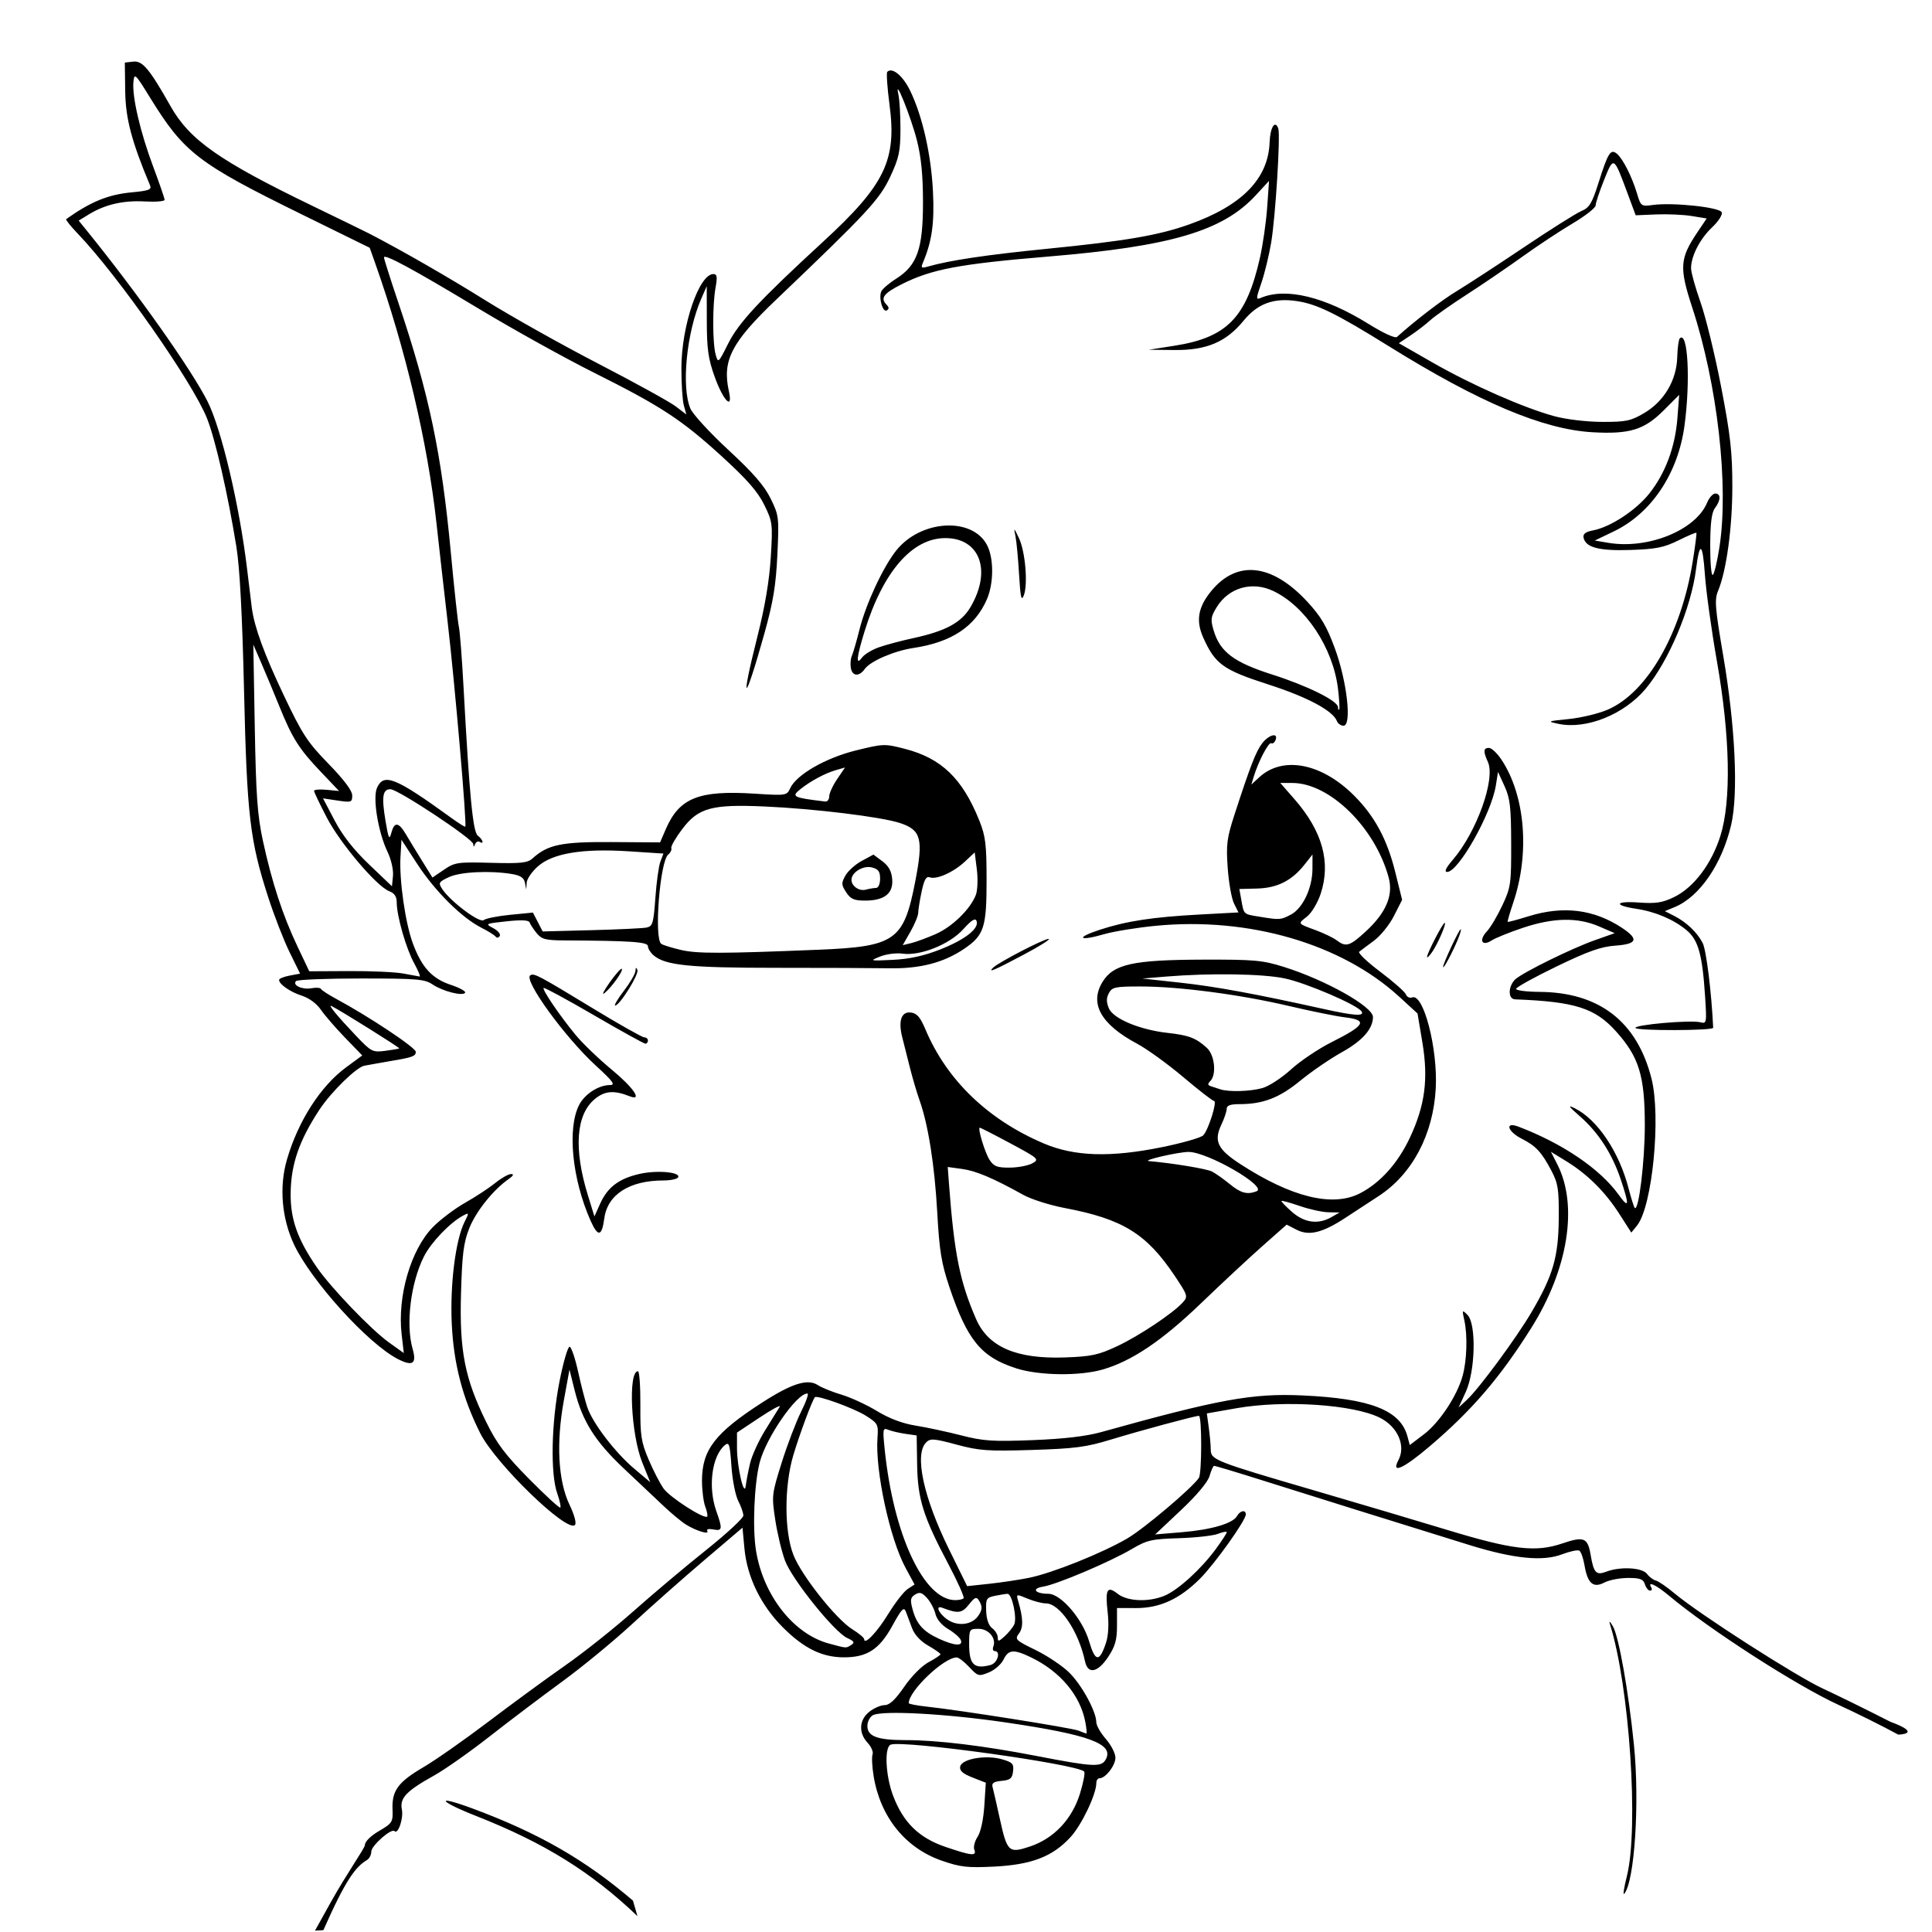
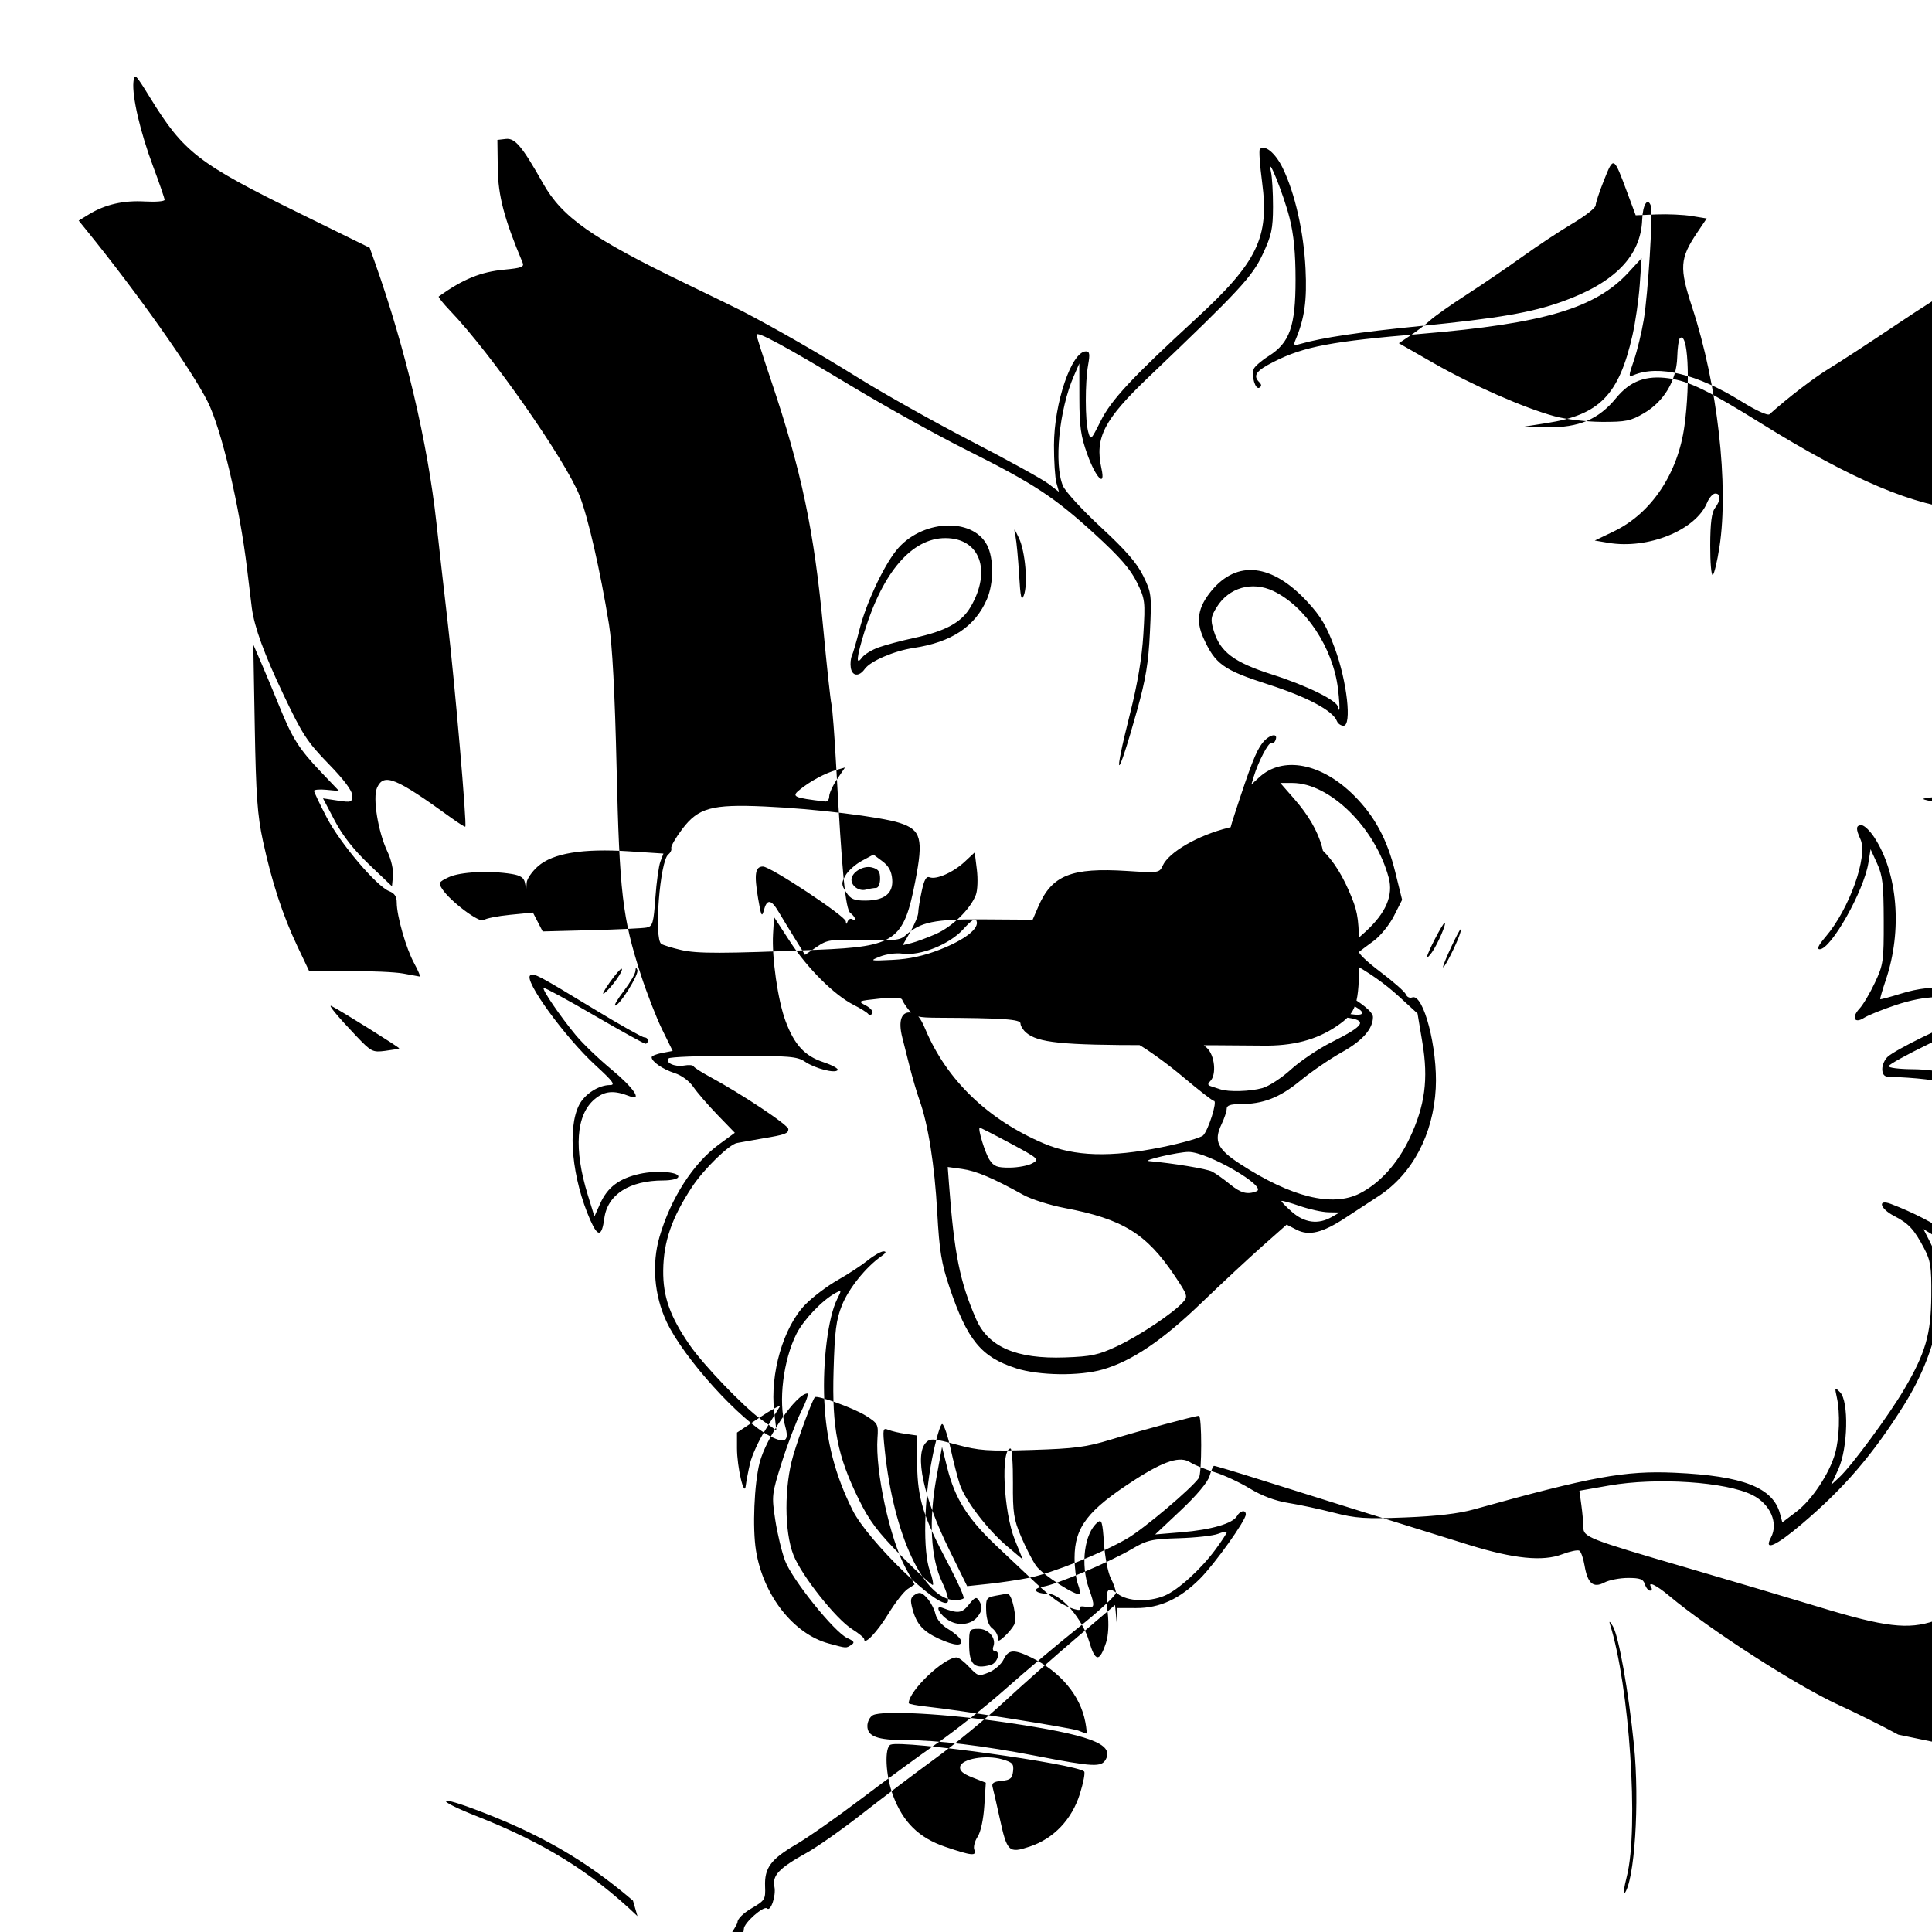
<svg xmlns="http://www.w3.org/2000/svg" width="100%" height="100%" version="1.1" viewBox="0 0 200 200">
-   <path d="m196.51 179.57c-1.571-0.859-4.353-2.246-6.184-3.082-4.315-1.971-13.375-7.805-17.526-11.284-1.36-1.14-2.3-1.579-1.862-0.87 0.112 0.181 0.057 0.329-0.123 0.329-0.18 0-0.42-0.296-0.535-0.658-0.17-0.535-0.497-0.658-1.75-0.656-0.848 9.3e-4 -1.948 0.214-2.444 0.473-1.16 0.605-1.74 0.102-2.059-1.784-0.123-0.727-0.362-1.407-0.532-1.512-0.17-0.105-0.974 0.064-1.787 0.374-2 0.764-5.002 0.463-9.6-0.961-7.329-2.271-16.881-5.254-21.497-6.715-2.625-0.831-4.848-1.497-4.938-1.48-0.091 0.017-0.299 0.492-0.463 1.057-0.184 0.632-1.323 1.991-2.963 3.535l-2.664 2.508 2.739-0.228c3.073-0.255 5.302-0.906 5.731-1.672 0.325-0.58 0.912-0.688 0.912-0.168 0 0.617-3.209 5.117-4.744 6.652-2.101 2.101-4.157 3.046-6.614 3.039l-1.975-4e-3v1.84c0 1.458-0.189 2.125-0.91 3.215-1.084 1.639-2.106 1.839-2.399 0.47-0.671-3.135-2.615-6.008-4.066-6.008-0.392 0-1.243-0.222-1.892-0.493-1.164-0.486-1.177-0.483-0.964 0.247 0.523 1.794 0.547 2.741 0.085 3.361-0.454 0.609-0.358 0.705 1.705 1.709 1.202 0.585 2.764 1.628 3.471 2.317 1.305 1.273 2.821 4.041 2.827 5.161 3e-3 0.338 0.448 1.121 0.991 1.74 0.543 0.619 0.988 1.49 0.988 1.936 0 0.809-1.02 2.128-1.646 2.128-0.181 0-0.329 0.217-0.329 0.481 0 1.18-1.518 4.36-2.686 5.627-1.852 2.009-4.03 2.845-7.912 3.037-2.767 0.137-3.488 0.054-5.432-0.625-3.757-1.312-6.338-4.527-7.026-8.749-0.159-0.975-0.208-1.982-0.11-2.237 0.098-0.255-0.131-0.796-0.509-1.202-0.962-1.032-0.886-2.384 0.18-3.223 0.477-0.375 1.19-0.682 1.585-0.682 0.503 0 1.106-0.565 2.018-1.893 0.748-1.089 1.822-2.173 2.529-2.551 0.676-0.362 1.228-0.732 1.228-0.823-9.3e-4 -0.091-0.572-0.49-1.269-0.888-0.795-0.454-1.419-1.129-1.674-1.811-0.224-0.598-0.514-1.372-0.645-1.72-0.196-0.521-0.44-0.265-1.38 1.448-1.36 2.479-2.627 3.303-5.064 3.292-2.243-0.01-4.118-0.935-6.283-3.101-2.274-2.274-3.703-5.207-3.979-8.166l-0.201-2.155-3.988 3.393c-2.194 1.866-5.544 4.831-7.445 6.588-1.901 1.757-5.16 4.438-7.242 5.957-2.082 1.519-5.463 4.076-7.512 5.681-2.049 1.605-4.627 3.419-5.727 4.031-2.887 1.605-3.585 2.339-3.348 3.522 0.185 0.924-0.39 2.615-0.763 2.242-0.326-0.326-2.402 1.506-2.402 2.12 0 0.332-0.198 0.721-0.441 0.866-1.19 0.711-2.213 2.046-4.518 7.264l-0.87 0.052 1.609-2.893c1.726-3.104 3.561-5.652 3.561-5.977 0-0.35 0.593-0.938 1.456-1.443 1.386-0.812 1.454-0.922 1.401-2.271-0.074-1.915 0.591-2.813 3.228-4.354 1.212-0.708 4.226-2.822 6.7-4.697 2.474-1.875 6.053-4.494 7.954-5.821 1.901-1.327 5.086-3.86 7.078-5.629 1.992-1.769 5.362-4.606 7.489-6.303 2.127-1.698 3.868-3.309 3.868-3.58 0-0.272-0.238-0.954-0.528-1.516-0.291-0.562-0.608-2.185-0.706-3.606-0.155-2.258-0.24-2.532-0.675-2.172-1.354 1.123-1.772 4.332-0.889 6.832 0.663 1.879 0.63 2.078-0.319 1.897-0.473-0.09-0.731-0.023-0.617 0.161 0.256 0.415-1.114 4e-3 -2.191-0.656-0.453-0.278-1.49-1.134-2.304-1.903-0.815-0.769-2.683-2.532-4.152-3.918-2.973-2.805-4.288-4.897-5.085-8.09l-0.534-2.14-0.586 3.216c-0.801 4.392-0.587 8.303 0.589 10.769 0.512 1.074 0.74 1.925 0.563 2.102-0.824 0.824-8.214-6.339-9.805-9.502-1.831-3.642-2.756-7.205-2.947-11.357-0.187-4.051 0.392-8.647 1.326-10.519 0.482-0.965 0.476-0.987-0.163-0.644-1.35 0.723-3.311 2.773-4.044 4.229-1.371 2.723-1.898 7.022-1.171 9.557 0.443 1.544 0.013 1.844-1.521 1.059-3.089-1.579-8.984-8.084-10.762-11.875-1.272-2.711-1.542-5.971-0.728-8.773 1.162-3.998 3.484-7.614 6.143-9.566l1.655-1.215-1.786-1.846c-0.982-1.015-2.107-2.317-2.5-2.892-0.424-0.621-1.213-1.206-1.943-1.441-1.23-0.395-2.381-1.189-2.381-1.643 0-0.133 0.49-0.333 1.088-0.446l1.088-0.204-1.089-2.219c-0.599-1.221-1.593-3.775-2.208-5.676-1.903-5.873-2.206-8.464-2.507-21.398-0.182-7.833-0.442-12.741-0.79-14.884-0.897-5.535-2.185-11.16-3.05-13.32-1.502-3.751-9.223-14.782-13.378-19.112-0.735-0.766-1.271-1.438-1.192-1.495 2.524-1.803 4.346-2.547 6.798-2.776 1.76-0.164 2.066-0.282 1.881-0.723-1.904-4.535-2.533-6.92-2.571-9.745l-0.039-2.963 0.876-0.101c0.952-0.11 1.685 0.767 3.854 4.61 1.978 3.505 5.048 5.662 14.693 10.326 2.897 1.401 5.564 2.701 5.926 2.89 3.535 1.842 8.059 4.444 12.016 6.91 2.625 1.637 7.877 4.583 11.669 6.546 3.793 1.964 7.391 3.948 7.996 4.41l1.1 0.839-0.26-0.932c-0.143-0.513-0.257-2.265-0.253-3.895 0.011-4.38 1.829-9.711 3.311-9.711 0.379 0 0.424 0.283 0.224 1.399-0.325 1.812-0.319 5.747 0.011 6.94 0.252 0.911 0.28 0.887 1.283-1.119 1.099-2.199 3.233-4.49 9.868-10.595 6.366-5.857 7.606-8.416 6.85-14.128-0.236-1.781-0.342-3.325-0.235-3.432 0.509-0.509 1.608 0.394 2.362 1.942 1.271 2.607 2.177 6.604 2.367 10.435 0.163 3.29-0.101 5.162-1.039 7.378-0.232 0.547-0.162 0.599 0.53 0.4 2.231-0.641 6.07-1.214 12.318-1.835 8.18-0.814 11.549-1.393 14.752-2.536 5.437-1.939 8.152-4.721 8.29-8.491 0.056-1.541 0.566-2.356 0.895-1.431 0.24 0.674-0.288 9.17-0.735 11.819-0.223 1.323-0.68 3.204-1.016 4.18-0.57 1.656-0.573 1.759-0.041 1.534 2.583-1.09 6.598-0.118 11.115 2.69 1.562 0.971 2.775 1.527 2.963 1.359 1.97-1.765 4.64-3.809 6.244-4.779 1.086-0.657 4.202-2.691 6.923-4.519 2.721-1.828 5.388-3.509 5.926-3.735 0.832-0.349 1.097-0.789 1.781-2.95 0.98-3.099 1.247-3.518 1.898-2.978 0.615 0.51 1.562 2.382 2.076 4.104 0.399 1.336 0.431 1.359 1.662 1.194 2.069-0.278 6.912 0.239 7.112 0.759 0.098 0.254-0.346 0.945-1.008 1.569-1.252 1.181-2.178 2.993-2.168 4.24 3e-3 0.413 0.447 2.001 0.986 3.528 0.539 1.527 1.499 5.468 2.133 8.758 0.954 4.946 1.154 6.723 1.154 10.272 0 4.284-0.609 8.745-1.476 10.822-0.381 0.911-0.313 1.751 0.54 6.756 1.246 7.305 1.568 14.267 0.81 17.488-0.956 4.06-3.269 7.426-5.832 8.488l-1.026 0.425 0.941 0.479c1.29 0.657 2.391 1.701 2.971 2.816 0.374 0.718 0.917 5.102 1.089 8.778 0.014 0.302-7.855 0.326-8.041 0.024-0.207-0.335 5.719-0.855 6.729-0.591 0.633 0.166 0.653 0.057 0.474-2.677-0.283-4.336-0.698-5.832-1.901-6.844-1.322-1.112-3.253-1.936-5.23-2.231-2.38-0.355-2.189-0.824 0.264-0.648 1.772 0.127 2.446 0.024 3.651-0.56 2.036-0.986 3.885-3.427 4.801-6.34 1.139-3.622 1.007-10.316-0.356-18.05-0.564-3.199-1.126-7.25-1.249-9.004-0.234-3.333-0.541-3.513-0.918-0.539-0.509 4.011-2.84 9.536-5.222 12.376-2.229 2.658-6.143 4.229-9.021 3.62-1.202-0.254-1.156-0.276 1.058-0.495 1.273-0.126 3.091-0.563 4.039-0.971 4.084-1.757 7.59-7.851 8.794-15.283 0.262-1.618 0.437-2.981 0.388-3.03-0.048-0.048-0.889 0.308-1.868 0.793-1.479 0.732-2.312 0.899-4.926 0.987-3.295 0.111-4.689-0.257-4.888-1.291-0.071-0.369 0.226-0.591 0.985-0.735 1.801-0.343 4.455-2.085 5.832-3.826 1.669-2.111 2.673-4.814 2.903-7.816l0.183-2.387-1.612 1.612c-2.012 2.012-3.527 2.475-7.372 2.256-5.101-0.292-11.727-3.09-21.061-8.896-5.493-3.417-7.467-4.383-9.579-4.687-2.377-0.343-4.027 0.272-5.476 2.042-1.81 2.21-3.84 3.067-7.175 3.03l-2.634-0.029 2.634-0.411c5.457-0.851 7.463-2.905 8.867-9.075 0.307-1.35 0.646-3.701 0.754-5.225l0.196-2.771-1.369 1.485c-3.416 3.706-8.756 5.287-21.43 6.345-9.304 0.777-12.14 1.312-15.246 2.879-1.875 0.946-2.227 1.434-1.535 2.126 0.25 0.25 0.253 0.423 0.01 0.573-0.408 0.252-0.855-1.23-0.583-1.937 0.101-0.264 0.797-0.867 1.545-1.339 2.184-1.379 2.784-3.079 2.784-7.893 1.7e-4 -2.793-0.183-4.674-0.624-6.419-0.613-2.424-2.38-6.811-1.923-4.773 0.122 0.543 0.218 2.179 0.214 3.634-7e-3 2.28-0.153 2.958-1.062 4.899-1.097 2.345-2.363 3.709-11.786 12.7-4.661 4.447-5.619 6.302-4.911 9.504 0.445 2.011-0.575 0.988-1.459-1.464-0.683-1.895-0.823-2.88-0.828-5.85l-0.007-3.572-0.568 1.303c-1.519 3.484-2.077 9.104-1.127 11.366 0.245 0.583 2.016 2.512 3.936 4.288 2.568 2.375 3.725 3.707 4.376 5.038 0.855 1.748 0.879 1.943 0.694 5.824-0.151 3.174-0.432 4.878-1.341 8.13-2.067 7.396-2.552 7.56-0.704 0.238 0.763-3.022 1.218-5.734 1.363-8.128 0.21-3.456 0.184-3.662-0.673-5.414-0.664-1.356-1.771-2.625-4.338-4.971-4.208-3.846-6.316-5.228-13.303-8.723-2.987-1.494-8.321-4.455-11.851-6.579-6.932-4.171-9.876-5.763-9.876-5.343 0 0.146 0.672 2.26 1.493 4.697 3.172 9.415 4.463 15.555 5.42 25.779 0.359 3.83 0.736 7.32 0.839 7.756 0.103 0.436 0.321 3.251 0.484 6.255 0.616 11.332 0.969 14.99 1.481 15.374 0.524 0.393 0.686 0.948 0.186 0.639-0.166-0.102-0.376 1.1e-5 -0.468 0.227-0.133 0.33-0.172 0.329-0.193-0.003-0.034-0.538-7.795-5.674-8.575-5.674-0.808 0-0.927 0.774-0.506 3.292 0.305 1.825 0.393 2.007 0.598 1.234 0.316-1.191 0.755-1.143 1.527 0.165 0.347 0.588 1.104 1.831 1.682 2.761l1.05 1.691 1.194-0.812c1.121-0.763 1.419-0.806 4.873-0.712 3.082 0.084 3.778 0.01 4.292-0.454 1.589-1.438 3.005-1.73 8.214-1.695l4.991 0.034 0.583-1.352c1.404-3.257 3.419-4.064 9.213-3.692 3.248 0.209 3.326 0.197 3.667-0.551 0.641-1.407 3.661-3.148 6.811-3.925 2.846-0.703 2.974-0.706 5.096-0.157 3.755 0.973 5.928 3.067 7.666 7.388 0.657 1.633 0.76 2.469 0.763 6.168 4e-3 4.918-0.259 5.732-2.301 7.123-2.115 1.441-4.564 2.083-7.736 2.028-1.539-0.027-6.798-0.048-11.687-0.047-9.046 2e-3 -11.545-0.253-12.757-1.301-0.317-0.274-0.576-0.698-0.576-0.941 0-0.439-1.778-0.561-8.669-0.596-1.931-0.01-2.335-0.117-2.854-0.756-0.333-0.41-0.659-0.906-0.725-1.104-0.081-0.244-0.842-0.281-2.385-0.116-2.204 0.236-2.242 0.255-1.378 0.708 0.488 0.256 0.791 0.622 0.672 0.814-0.119 0.192-0.308 0.222-0.421 0.067-0.113-0.155-0.791-0.578-1.506-0.94-2.007-1.016-4.786-3.781-6.601-6.566l-1.646-2.527-0.102 1.748c-0.142 2.429 0.5 6.898 1.297 9.028 0.918 2.452 1.979 3.602 3.921 4.247 0.901 0.299 1.564 0.665 1.473 0.812-0.238 0.385-2.333-0.151-3.386-0.865-0.798-0.542-1.616-0.609-7.372-0.609-3.561 0-6.593 0.119-6.739 0.265-0.427 0.426 0.625 0.92 1.585 0.745 0.485-0.088 0.93-0.055 0.988 0.073 0.058 0.129 0.772 0.593 1.587 1.033 3.394 1.83 8.23 5.048 8.23 5.476 0 0.454-0.343 0.578-2.634 0.958-0.634 0.105-1.448 0.249-1.811 0.32-0.362 0.071-0.748 0.141-0.858 0.156-0.791 0.109-3.448 2.698-4.664 4.545-2.102 3.192-2.954 5.659-2.988 8.65-0.03 2.693 0.698 4.756 2.715 7.687 1.441 2.094 5.618 6.447 7.438 7.751l1.56 1.118-0.224-1.941c-0.453-3.927 0.944-8.741 3.215-11.078 0.759-0.781 2.269-1.923 3.354-2.538 1.085-0.614 2.489-1.535 3.118-2.046 0.63-0.511 1.366-0.928 1.637-0.928 0.329 0 0.245 0.173-0.256 0.524-1.589 1.113-3.371 3.339-4.06 5.073-0.597 1.5-0.744 2.663-0.862 6.788-0.169 5.921 0.393 8.779 2.609 13.284 1.106 2.248 1.968 3.392 4.447 5.899 1.691 1.71 3.142 3.042 3.225 2.959 0.083-0.083-0.059-0.737-0.314-1.455-0.723-2.03-0.619-7.284 0.228-11.597 0.401-2.04 0.877-3.659 1.057-3.599 0.181 0.06 0.57 1.211 0.866 2.556 0.296 1.346 0.722 3.004 0.948 3.684 0.549 1.654 2.884 4.711 4.891 6.404l1.63 1.374-0.823-2.037c-1.172-2.902-1.481-9.446-0.446-9.446 0.15 0 0.262 1.593 0.25 3.539-0.02 3.122 0.08 3.781 0.85 5.594 0.48 1.131 1.18 2.487 1.555 3.014 0.646 0.908 4.211 3.199 4.511 2.899 0.077-0.077-0.012-0.541-0.198-1.031-0.186-0.49-0.338-1.701-0.338-2.692 0-3.187 1.364-4.954 6.255-8.099 3.055-1.965 4.688-2.475 5.731-1.792 0.406 0.266 1.514 0.714 2.461 0.996 0.947 0.281 2.597 1.043 3.666 1.692 1.284 0.78 2.646 1.292 4.013 1.511 1.138 0.182 3.255 0.635 4.704 1.008 2.286 0.588 3.263 0.653 7.407 0.492 3.222-0.126 5.522-0.395 7.078-0.828 12.227-3.407 15.651-4.032 20.82-3.799 7.062 0.318 10.169 1.529 10.895 4.245l0.239 0.893 1.47-1.118c1.605-1.22 3.417-3.955 3.996-6.029 0.446-1.596 0.528-4.198 0.183-5.757-0.243-1.099-0.229-1.123 0.329-0.564 0.921 0.922 0.814 5.788-0.175 7.952l-0.746 1.632 0.868-0.809c1.264-1.178 5.09-6.368 6.665-9.042 2.233-3.79 2.8-5.736 2.832-9.708 0.024-3.03-0.069-3.639-0.751-4.938-1.026-1.952-1.605-2.576-3.089-3.334-1.482-0.757-1.765-1.79-0.342-1.249 4.557 1.732 8.427 4.353 10.35 7.008 1.116 1.54 1.17 1.212 0.253-1.531-0.887-2.654-2.311-4.862-4.211-6.527-1.218-1.068-1.326-1.237-0.537-0.842 2.329 1.164 4.564 4.489 5.546 8.252 0.274 1.049 0.564 1.973 0.645 2.054 0.412 0.412 1.05-4.844 1.045-8.606-7e-3 -5.089-0.605-7.026-2.989-9.677-2.164-2.408-4.258-3.071-10.421-3.305-0.379-0.014-0.576-0.286-0.576-0.794 0-0.425 0.259-1.001 0.576-1.281 0.845-0.746 5.852-3.208 8.234-4.049l2.061-0.728-1.629-0.701c-2.221-0.956-4.714-0.91-7.868 0.144-1.39 0.464-2.853 1.055-3.251 1.313-1.004 0.651-1.349-0.026-0.482-0.948 0.371-0.395 1.09-1.606 1.598-2.692 0.873-1.864 0.924-2.223 0.912-6.418-0.01-3.764-0.115-4.67-0.687-5.918l-0.675-1.474-0.226 1.416c-0.464 2.904-3.865 8.939-5.038 8.939-0.332 0-0.136-0.416 0.606-1.282 2.457-2.871 4.413-8.342 3.611-10.103-0.502-1.102-0.475-1.455 0.112-1.455 0.269 0 0.856 0.556 1.304 1.234 2.45 3.711 2.938 9.658 1.212 14.771-0.358 1.062-0.619 1.963-0.58 2.002 0.04 0.04 1.005-0.218 2.145-0.573 3.595-1.119 6.769-0.731 9.668 1.183 1.794 1.184 1.612 1.687-0.671 1.852-1.488 0.108-2.822 0.581-6.09 2.161-2.301 1.113-4.185 2.155-4.185 2.317 0 0.162 1.088 0.301 2.418 0.31 6.189 0.04 10.104 3.067 11.602 8.972 1.002 3.951 0.087 13.26-1.496 15.215l-0.593 0.733-1.22-1.906c-1.472-2.301-3.298-4.122-5.481-5.465l-1.625-1 0.665 1.303c2.18 4.272 1.124 10.873-2.714 16.97-3.226 5.126-6.151 8.528-10.526 12.245-2.713 2.305-3.988 2.868-3.213 1.418 0.8-1.495-0.062-3.473-1.921-4.404-2.734-1.37-9.906-1.846-14.823-0.984l-3.084 0.541 0.203 1.482c0.112 0.815 0.203 1.839 0.203 2.275 0 1.041 0.446 1.217 10.628 4.19 4.566 1.333 10.786 3.18 13.823 4.104 6.781 2.064 9.175 2.348 11.922 1.415 2.267-0.77 2.651-0.615 2.957 1.2 0.312 1.849 0.566 2.117 1.622 1.715 1.456-0.553 3.718-0.428 4.212 0.234 0.237 0.317 0.643 0.622 0.902 0.679 0.26 0.056 1.149 0.669 1.975 1.36 2.55 2.134 12.551 8.548 15.329 9.831 1.448 0.669 4.587 2.213 6.974 3.431 3.487 1.284 0.821 1.334 0.821 1.334zm-95.652 11.906c-0.108-0.281 0.047-0.882 0.345-1.336 0.323-0.493 0.602-1.787 0.694-3.209l0.153-2.384-1.383-0.543c-1.006-0.395-1.352-0.703-1.271-1.127 0.154-0.8 2.652-1.238 4.324-0.758 1.098 0.315 1.242 0.471 1.152 1.246-0.085 0.736-0.286 0.904-1.187 0.99-0.833 0.08-1.05 0.233-0.931 0.658 0.085 0.305 0.413 1.739 0.73 3.188 0.771 3.525 0.936 3.681 3.117 2.956 2.484-0.825 4.367-2.81 5.196-5.478 0.357-1.148 0.551-2.18 0.433-2.294-0.816-0.78-18.749-3.27-20.026-2.78-0.669 0.257-0.537 3.185 0.236 5.251 1.043 2.789 2.678 4.396 5.418 5.329 2.74 0.932 3.268 0.983 3.002 0.29zm13.619-9.357c0.854-1.596-1.725-2.545-10.366-3.813-6.177-0.906-12.754-1.266-13.744-0.751-0.317 0.165-0.576 0.668-0.576 1.119 0 1.078 1.038 1.462 3.959 1.462 3.282 0 8.029 0.573 13.489 1.629 5.991 1.159 6.787 1.198 7.238 0.353zm-2.127-3.86c-0.515-2.746-2.593-5.223-5.602-6.68-1.808-0.875-2.352-0.833-2.866 0.224-0.236 0.486-0.921 1.083-1.522 1.327-1.046 0.424-1.133 0.4-2.025-0.555-0.513-0.549-1.097-0.998-1.298-0.998-1.327 0-4.966 3.468-4.966 4.733 0 0.087 0.852 0.249 1.893 0.362 3.439 0.371 14.981 2.2 15.686 2.484 0.38 0.154 0.745 0.289 0.811 0.3 0.065 0.011 0.016-0.528-0.11-1.198zm-9.803-5.902c0.722-0.193 1.087-1.438 0.422-1.438-0.175 0-0.238-0.211-0.139-0.468 0.329-0.858-0.485-1.836-1.529-1.836-0.946 0-0.976 0.048-0.976 1.58 0 2.128 0.507 2.622 2.222 2.163zm11.955-2.326c0.237-0.718 0.3-1.908 0.165-3.105-0.273-2.409-0.063-2.801 1.034-1.938 1.012 0.796 3.213 0.884 4.861 0.196 1.39-0.581 3.771-2.748 5.285-4.81 0.629-0.857 1.144-1.646 1.144-1.753s-0.407-0.035-0.905 0.161c-0.498 0.196-2.316 0.398-4.041 0.451-2.824 0.085-3.307 0.196-4.864 1.114-2.264 1.335-7.766 3.669-9.195 3.901-1.248 0.202-0.858 0.733 0.545 0.742 1.303 9e-3 3.534 2.614 4.214 4.921 0.636 2.159 1.076 2.189 1.758 0.122zm-26.375 0.247c0.381-0.241 0.297-0.383-0.421-0.71-1.328-0.605-5.707-6.051-6.439-8.009-0.344-0.919-0.8-2.824-1.014-4.232-0.378-2.491-0.359-2.652 0.67-5.924 0.582-1.85 1.484-4.215 2.004-5.256 0.521-1.041 0.816-1.893 0.657-1.893-1.132 0-4.29 4.577-4.95 7.173-0.56 2.207-0.748 6.753-0.375 9.077 0.744 4.639 3.881 8.645 7.541 9.632 1.893 0.51 1.758 0.502 2.326 0.143zm11.335-0.496c-0.101-0.263-0.684-0.774-1.296-1.135-0.678-0.4-1.197-1.016-1.331-1.579-0.12-0.507-0.512-1.247-0.871-1.643-0.522-0.575-0.769-0.647-1.232-0.358-0.486 0.304-0.528 0.552-0.259 1.543 0.414 1.524 1.096 2.283 2.724 3.031 1.619 0.744 2.518 0.799 2.265 0.141zm-7.509-2.707c0.711-1.162 1.614-2.323 2.007-2.581l0.715-0.469-0.94-1.738c-1.622-2.998-3.143-10.04-2.899-13.425 0.102-1.414 0.046-1.519-1.21-2.312-1.228-0.775-5.027-2.153-5.269-1.911-0.257 0.257-1.617 3.918-2.242 6.034-0.941 3.187-0.931 7.881 0.023 10.302 0.84 2.133 4.407 6.634 6.088 7.683 0.679 0.424 1.234 0.884 1.234 1.024 0 0.68 1.337-0.72 2.492-2.608zm13.023 1.13c0.342-0.638-0.198-3.212-0.673-3.212-0.151 0-0.723 0.089-1.269 0.199-0.924 0.185-0.99 0.294-0.946 1.564 0.03 0.874 0.255 1.52 0.623 1.795 0.317 0.237 0.576 0.667 0.576 0.956 0 0.451 0.098 0.437 0.689-0.097 0.379-0.343 0.829-0.885 1-1.205zm-3.777-0.847c0.505-0.664 0.534-1.052 0.128-1.694-0.25-0.395-0.433-0.317-1.026 0.436-0.717 0.911-1.125 0.961-2.748 0.339-0.874-0.335-0.239 0.809 0.753 1.357 1.003 0.554 2.287 0.359 2.893-0.438zm-1.448-1.901c0.107-0.107-0.608-1.71-1.589-3.563-2.598-4.909-3.164-6.715-3.221-10.284l-0.048-3.013-1.152-0.165c-0.634-0.091-1.431-0.277-1.772-0.414-0.584-0.235-0.606-0.117-0.386 2.025 0.91 8.854 4.052 15.579 7.289 15.602 0.377 3e-3 0.773-0.083 0.88-0.189zm6.779-2.124c2.414-0.489 7.585-2.562 10.177-4.081 1.739-1.019 6.64-5.163 7.398-6.255 0.319-0.46 0.324-6.441 4e-3 -6.432-0.444 0.012-6.106 1.541-9.135 2.467-2.53 0.774-3.718 0.929-8.137 1.066-4.591 0.142-5.472 0.079-7.824-0.555-2.342-0.632-2.707-0.658-3.139-0.227-1.238 1.238-0.287 5.675 2.375 11.082l1.87 3.799 2.275-0.243c1.251-0.134 3.112-0.413 4.135-0.62zm-28.888-11.837c0.19-0.815 0.9-2.37 1.579-3.457 0.679-1.086 1.351-2.172 1.493-2.413 0.142-0.241-0.794 0.262-2.081 1.118l-2.34 1.556v1.617c0 1.949 0.754 5.177 0.907 3.883 0.054-0.453 0.253-1.49 0.443-2.304zm-36.311-42.967c0.083-0.068-6.043-3.9-7.011-4.386-0.445-0.223 0.623 1.072 2.575 3.122 1.534 1.611 1.676 1.684 2.975 1.518 0.75-0.096 1.408-0.21 1.462-0.254zm1.55-8.8c-0.836-1.509-1.812-4.908-1.812-6.311 0-0.605-0.232-0.954-0.771-1.159-1.3-0.494-5.073-4.942-6.47-7.627-0.725-1.394-1.318-2.638-1.318-2.765s0.583-0.176 1.296-0.108l1.296 0.124-1.888-1.982c-2.249-2.361-2.959-3.481-4.283-6.755-0.549-1.358-1.383-3.358-1.853-4.444l-0.855-1.975 0.152 8.559c0.125 7.075 0.272 9.118 0.848 11.781 0.915 4.236 2.052 7.71 3.562 10.889l1.23 2.589 4.115-0.021c2.263-0.012 4.782 0.101 5.596 0.25 0.815 0.149 1.582 0.29 1.705 0.313 0.123 0.023-0.125-0.588-0.551-1.358zm54.435-1.436c2.577-1.011 4.073-2.181 3.777-2.953-0.131-0.34-0.513-0.103-1.379 0.856-1.418 1.569-4.451 2.785-6.295 2.523-0.637-0.09-1.676 0.045-2.31 0.3-1.119 0.451-1.082 0.461 1.317 0.344 1.722-0.084 3.202-0.408 4.891-1.07zm-12.628 0.025c8.015-0.329 8.867-0.93 10.063-7.098 0.852-4.397 0.61-5.306-1.605-6.027-1.963-0.639-8.854-1.479-14.018-1.708-5.45-0.242-6.84 0.14-8.5 2.335-0.685 0.905-1.196 1.794-1.135 1.975s-0.08 0.477-0.311 0.658c-0.871 0.681-1.499 8.779-0.719 9.261 0.22 0.136 1.146 0.42 2.058 0.631 1.657 0.384 4.265 0.378 14.167-0.028zm2.908-5.951c-0.505-0.771-0.513-0.952-0.08-1.728 0.266-0.477 1.028-1.161 1.693-1.52l1.208-0.652 0.921 0.685c0.652 0.485 0.951 1.027 1.022 1.856 0.127 1.48-0.807 2.221-2.8 2.221-1.147 0-1.503-0.156-1.965-0.861zm3.1-0.451c0.233-0.003 0.411-0.417 0.411-0.956 0-0.752-0.181-0.997-0.862-1.168-0.89-0.223-2.101 0.515-2.101 1.282 0 0.656 0.798 1.207 1.481 1.024 0.362-0.097 0.844-0.179 1.07-0.181zm6.173 4.774c1.71-0.748 3.594-2.587 4.152-4.055 0.178-0.467 0.223-1.647 0.102-2.622l-0.221-1.772-1.029 0.961c-1.18 1.102-2.936 1.882-3.633 1.615-0.353-0.135-0.568 0.243-0.829 1.46-0.194 0.904-0.354 1.895-0.356 2.203-2e-3 0.308-0.364 1.19-0.805 1.961l-0.801 1.401 0.887-0.215c0.488-0.118 1.628-0.539 2.534-0.935zm-29.925-0.675c0.62-0.127 0.712-0.444 0.899-3.072 0.114-1.612 0.349-3.303 0.522-3.757l0.314-0.826-3.573-0.233c-4.783-0.312-7.874 0.196-9.415 1.55-0.618 0.543-1.145 1.305-1.169 1.694l-0.045 0.707-0.137-0.7c-0.101-0.513-0.462-0.754-1.354-0.902-2.285-0.378-5.367-0.223-6.528 0.328-1.05 0.498-1.099 0.587-0.674 1.234 0.838 1.278 3.875 3.552 4.287 3.21 0.209-0.174 1.442-0.421 2.739-0.548l2.358-0.232 0.505 0.977 0.505 0.977 5.038-0.131c2.771-0.072 5.349-0.195 5.729-0.273zm-26.823-7.823c-0.979-2.044-1.563-5.606-1.09-6.645 0.708-1.554 1.903-1.069 7.684 3.119 0.755 0.547 1.408 0.956 1.451 0.91 0.181-0.196-1.07-14.694-1.84-21.318-0.347-2.987-0.863-7.548-1.147-10.134-0.909-8.297-3.202-18.018-6.336-26.865l-0.571-1.61-7.048-3.463c-10.741-5.278-12.183-6.388-15.691-12.081-1.538-2.495-1.628-2.581-1.722-1.622-0.148 1.518 0.71 5.201 2.041 8.753 0.652 1.741 1.186 3.293 1.186 3.449 2.52e-4 0.156-0.918 0.232-2.041 0.169-2.225-0.125-4.113 0.308-5.78 1.327l-1.072 0.655 0.844 1.042c5.263 6.497 10.794 14.319 12.49 17.667 1.444 2.85 3.331 10.858 4.11 17.448 0.203 1.72 0.42 3.498 0.481 3.95 0.271 2.007 1.281 4.768 3.298 9.017 1.925 4.054 2.45 4.86 4.632 7.101 1.61 1.654 2.461 2.789 2.461 3.283 0 0.71-0.089 0.741-1.512 0.528l-1.512-0.227 1.208 2.3c0.816 1.553 1.975 3.03 3.57 4.551l2.361 2.252 0.104-1.085c0.059-0.612-0.185-1.688-0.559-2.469zm45.72-5.752c0-0.32 0.368-1.124 0.818-1.786l0.818-1.204-0.92 0.264c-1.133 0.325-2.59 1.102-3.678 1.961-1.008 0.796-0.814 0.895 2.549 1.298 0.226 0.027 0.411-0.213 0.411-0.533zm92.158-25.822c0.982-6.372-0.207-16.823-2.82-24.787-1.355-4.128-1.291-5.075 0.521-7.767l0.976-1.45-1.551-0.253c-0.853-0.139-2.507-0.213-3.675-0.165l-2.124 0.089-0.856-2.304c-1.428-3.844-1.421-3.84-2.418-1.349-0.48 1.198-0.872 2.383-0.872 2.632 0 0.249-1.074 1.09-2.387 1.868-1.313 0.778-3.646 2.321-5.185 3.428-1.539 1.107-4.131 2.873-5.761 3.924-1.63 1.051-3.333 2.251-3.786 2.666-0.453 0.416-1.37 1.121-2.038 1.567l-1.215 0.812 3.556 2.035c4.024 2.303 9.396 4.667 12.549 5.522 1.219 0.33 3.32 0.581 4.924 0.587 2.477 0.009 2.977-0.095 4.353-0.904 2.073-1.218 3.364-3.391 3.435-5.777 0.029-0.964 0.148-1.849 0.265-1.966 0.838-0.838 1.119 4.376 0.487 9.044-0.669 4.944-3.431 9.073-7.319 10.939l-1.97 0.946 1.393 0.235c4.125 0.697 9.056-1.303 10.236-4.151 0.216-0.522 0.597-0.949 0.847-0.949 0.592 0 0.579 0.697-0.029 1.501-0.347 0.458-0.486 1.552-0.494 3.868-6e-3 1.776 0.113 3.153 0.263 3.06 0.151-0.093 0.463-1.398 0.695-2.9zm-112.01 141.74c-4.779-4.569-9.642-7.589-16.683-10.363-3.992-1.573-4.305-2.237-0.363-0.772 6.836 2.542 11.627 5.295 16.581 9.528zm102.42-4.118c1.257-4.987 0.268-19.729-1.751-26.118-0.118-0.373 0.016-0.273 0.31 0.233 0.608 1.046 1.611 6.696 2.174 12.243 0.608 5.987 0.067 14.25-1.012 15.452-0.136 0.151-0.01-0.663 0.279-1.811zm-63.239-52.603c-3.596-1.149-5.038-2.908-6.887-8.398-0.83-2.466-1.038-3.737-1.26-7.736-0.272-4.885-0.935-9.084-1.833-11.605-0.276-0.776-0.726-2.3-0.999-3.386-0.273-1.086-0.628-2.494-0.789-3.127-0.435-1.716-0.095-2.692 0.896-2.569 0.621 0.077 0.97 0.482 1.502 1.746 2.211 5.246 6.472 9.352 12.258 11.81 3.172 1.348 6.895 1.464 12.223 0.382 2.105-0.427 4.026-0.977 4.271-1.221 0.537-0.537 1.49-3.564 1.122-3.564-0.143 0-1.573-1.109-3.178-2.465-1.604-1.356-3.763-2.917-4.797-3.469-3.745-2-4.945-4.157-3.56-6.397 1.133-1.833 3.131-2.276 10.378-2.298 5.323-0.016 6.175 0.06 8.38 0.752 4.333 1.359 9.232 4.111 9.232 5.187 0 1.226-1.087 2.459-3.21 3.64-1.222 0.68-3.159 2.006-4.303 2.946-2.166 1.779-3.86 2.434-6.294 2.434-0.954 0-1.336 0.138-1.336 0.483 0 0.265-0.242 0.991-0.538 1.611-0.821 1.722-0.421 2.571 1.933 4.101 5.293 3.44 9.556 4.49 12.381 3.049 2.097-1.07 3.935-3.108 5.173-5.736 1.581-3.356 1.944-6.094 1.311-9.879l-0.503-3.011-1.895-1.737c-5.981-5.483-15.555-8.274-25.19-7.344-1.949 0.188-4.359 0.579-5.356 0.869-2.616 0.761-3.021 0.387-0.483-0.446 2.776-0.911 5.493-1.326 10.403-1.591l3.984-0.215-0.46-0.921c-0.253-0.507-0.547-2.164-0.654-3.682-0.172-2.433-0.088-3.091 0.706-5.533 1.639-5.045 2.235-6.574 2.879-7.393 0.701-0.891 1.674-1.117 1.368-0.318-0.104 0.271-0.306 0.42-0.448 0.332-0.26-0.16-1.341 1.906-1.809 3.456l-0.248 0.823 0.811-0.749c2.436-2.248 6.457-1.478 9.814 1.879 2.143 2.143 3.435 4.542 4.273 7.935l0.709 2.868-0.845 1.667c-0.465 0.917-1.403 2.075-2.084 2.575-0.682 0.499-1.363 1.009-1.513 1.134-0.151 0.124 0.834 1.06 2.188 2.079 1.354 1.019 2.546 2.071 2.648 2.338 0.102 0.267 0.393 0.405 0.646 0.308 1.17-0.449 2.66 5.29 2.442 9.405-0.253 4.786-2.435 8.901-5.92 11.166-0.952 0.619-2.494 1.627-3.427 2.24-2.376 1.562-3.777 1.904-5.067 1.237l-1.019-0.527-2.529 2.238c-1.391 1.231-4.234 3.879-6.318 5.884-4.031 3.879-7.167 5.996-10.18 6.871-2.413 0.701-6.601 0.644-9.001-0.123zm10.462-2.272c2.28-1.067 5.801-3.416 6.821-4.551 0.543-0.604 0.505-0.724-0.871-2.776-2.91-4.338-5.371-5.851-11.366-6.986-1.53-0.29-3.456-0.901-4.28-1.358-3.141-1.744-4.894-2.486-6.336-2.684l-1.492-0.205 0.132 1.767c0.541 7.224 1.122 10.118 2.804 13.976 1.261 2.893 4.169 4.149 9.192 3.973 2.731-0.096 3.47-0.254 5.397-1.156zm22.219-13.38 0.823-0.47-1.152-0.022c-0.634-0.012-1.965-0.303-2.959-0.646-0.994-0.343-1.851-0.58-1.904-0.527-0.053 0.053 0.432 0.561 1.078 1.128 1.305 1.146 2.725 1.332 4.115 0.538zm-7.773-2.665c1.192-0.457-5.068-4.079-7.041-4.074-1.063 3e-3 -4.869 0.882-4.106 0.949 2.486 0.217 6.007 0.8 6.546 1.085 0.378 0.2 1.203 0.784 1.832 1.3 1.142 0.935 1.803 1.112 2.769 0.741zm-23.215-2.893c0.753-0.418 0.675-0.489-2.304-2.088-1.696-0.91-3.113-1.632-3.148-1.604-0.194 0.154 0.571 2.637 1.026 3.332 0.446 0.681 0.791 0.814 2.091 0.804 0.856-7e-3 1.907-0.206 2.336-0.444zm23.814-7.788c0.671-0.186 2.005-1.055 2.963-1.929 0.958-0.875 2.853-2.147 4.211-2.829 3.492-1.752 3.776-2.283 1.369-2.568-0.876-0.104-3.506-0.637-5.843-1.186-5.044-1.183-11.348-2.009-15.339-2.009-2.583 0-2.917 0.071-3.247 0.688-0.27 0.505-0.271 0.923-4e-3 1.568 0.448 1.081 3.199 2.231 6.11 2.553 2.166 0.24 2.916 0.527 4.033 1.544 0.818 0.745 1.028 2.774 0.356 3.446-0.293 0.293-0.273 0.42 0.082 0.534 0.257 0.082 0.689 0.223 0.96 0.314 0.866 0.289 3.087 0.224 4.348-0.126zm10.275-7.93c-0.416-0.673-5.7-2.947-7.962-3.426-2.267-0.48-7.724-0.566-12.258-0.191l-2.469 0.204 3.95 0.432c3.607 0.394 7.706 1.148 14.814 2.722 3.172 0.702 4.241 0.773 3.924 0.26zm0.414-8.27c2.112-1.937 2.887-3.747 2.392-5.584-1.391-5.167-6.094-9.793-9.965-9.803l-1.26-0.003 1.46 1.669c2.907 3.323 3.802 6.553 2.719 9.814-0.306 0.922-0.938 1.976-1.405 2.344-0.983 0.773-1.027 0.706 0.927 1.429 0.83 0.307 1.793 0.773 2.14 1.036 0.961 0.728 1.342 0.613 2.993-0.902zm-7.752-1.75c1.245-0.644 2.247-2.758 2.251-4.752l3e-3 -1.481-0.825 1.046c-1.309 1.661-2.819 2.423-4.905 2.478l-1.842 0.048 0.212 1.176c0.267 1.479 0.201 1.42 1.859 1.69 2.132 0.347 2.181 0.344 3.246-0.206zm-72.491 31.647c-1.907-4.312-2.417-9.545-1.166-11.965 0.582-1.125 2.022-2.048 3.196-2.048 0.583 0 0.298-0.389-1.476-2.014-3.203-2.935-7.522-8.888-6.781-9.346 0.395-0.244 0.788-0.036 6.612 3.502 2.643 1.606 4.976 2.92 5.185 2.92 0.209 0 0.38 0.148 0.38 0.329s-0.117 0.329-0.26 0.329c-0.143 0-2.543-1.328-5.334-2.951-2.79-1.623-5.132-2.893-5.203-2.821-0.17 0.17 1.684 2.894 3.32 4.875 0.714 0.865 2.392 2.477 3.729 3.583 2.276 1.883 3.228 3.296 1.855 2.753-1.634-0.646-2.591-0.564-3.633 0.313-1.922 1.617-2.168 5.148-0.691 9.93l0.679 2.2 0.588-1.313c0.77-1.719 1.959-2.615 4.109-3.096 1.819-0.407 4.296-0.175 3.958 0.371-0.106 0.172-0.785 0.313-1.509 0.313-3.522 0-5.792 1.454-6.123 3.922-0.256 1.906-0.66 1.967-1.435 0.215zm3.466-23.772c0.642-0.841 1.179-1.767 1.193-2.058 0.018-0.375 0.077-0.402 0.2-0.093 0.18 0.451-1.836 3.678-2.299 3.679-0.144 2.4e-4 0.263-0.687 0.905-1.528zm-1.479-0.857c0.611-0.86 1.177-1.498 1.257-1.418 0.187 0.187-1.041 1.914-1.79 2.517-0.318 0.256-0.077-0.239 0.534-1.099zm39.698-1.537c0.58-0.561 5.246-2.98 5.745-2.979 0.272 9.22e-4 -0.896 0.74-2.595 1.641-3.067 1.628-3.75 1.918-3.149 1.337zm46.579-0.069c-0.02-0.313 1.66-3.908 1.826-3.908 0.08 0-0.061 0.492-0.312 1.093-0.574 1.374-1.497 3.089-1.514 2.815zm-1.659-1.047c0-0.368 1.63-3.519 1.821-3.519 0.232 0-0.707 2.179-1.313 3.043-0.279 0.399-0.508 0.613-0.508 0.476zm-9.332-24.41c-0.414-1.079-3.058-2.489-7.131-3.8-4.641-1.494-5.475-2.096-6.704-4.837-0.787-1.755-0.543-3.163 0.84-4.841 2.663-3.23 6.279-2.823 9.927 1.117 1.416 1.53 2.007 2.53 2.856 4.834 1.261 3.424 1.775 8.008 0.898 8.008-0.275 0-0.584-0.216-0.685-0.481zm0.11-3.358c-0.515-4.228-3.363-8.525-6.7-10.109-2.189-1.039-4.598-0.352-5.845 1.665-0.628 1.016-0.664 1.29-0.32 2.437 0.662 2.211 2.095 3.287 6.047 4.546 3.66 1.166 6.822 2.735 6.822 3.385 0 0.208 0.055 0.316 0.122 0.24 0.067-0.075 0.011-1.05-0.125-2.165zm-50.433-2.169c-0.063-0.407-0.012-0.963 0.114-1.234 0.126-0.272 0.481-1.497 0.789-2.723 0.667-2.654 2.423-6.433 3.792-8.162 2.527-3.19 7.856-3.519 9.405-0.581 0.714 1.355 0.711 3.945-6e-3 5.61-1.222 2.837-3.663 4.458-7.601 5.049-2.003 0.3-4.472 1.364-5.044 2.173-0.588 0.831-1.31 0.766-1.449-0.132zm2.891-2.103c0.711-0.254 2.33-0.686 3.597-0.96 3.347-0.725 4.967-1.608 5.913-3.223 2.205-3.762 0.97-7.128-2.615-7.128-3.44 0-6.457 3.487-8.363 9.664-0.831 2.693-0.919 3.605-0.261 2.705 0.24-0.328 1.017-0.803 1.728-1.057zm14.532-7.527c-0.096-1.63-0.262-3.407-0.37-3.95-0.192-0.962-0.183-0.958 0.353 0.165 0.658 1.379 0.949 4.776 0.507 5.926-0.253 0.657-0.351 0.227-0.49-2.14z" stroke-width=".329" />
+   <path d="m196.51 179.57c-1.571-0.859-4.353-2.246-6.184-3.082-4.315-1.971-13.375-7.805-17.526-11.284-1.36-1.14-2.3-1.579-1.862-0.87 0.112 0.181 0.057 0.329-0.123 0.329-0.18 0-0.42-0.296-0.535-0.658-0.17-0.535-0.497-0.658-1.75-0.656-0.848 9.3e-4 -1.948 0.214-2.444 0.473-1.16 0.605-1.74 0.102-2.059-1.784-0.123-0.727-0.362-1.407-0.532-1.512-0.17-0.105-0.974 0.064-1.787 0.374-2 0.764-5.002 0.463-9.6-0.961-7.329-2.271-16.881-5.254-21.497-6.715-2.625-0.831-4.848-1.497-4.938-1.48-0.091 0.017-0.299 0.492-0.463 1.057-0.184 0.632-1.323 1.991-2.963 3.535l-2.664 2.508 2.739-0.228c3.073-0.255 5.302-0.906 5.731-1.672 0.325-0.58 0.912-0.688 0.912-0.168 0 0.617-3.209 5.117-4.744 6.652-2.101 2.101-4.157 3.046-6.614 3.039l-1.975-4e-3v1.84l-0.201-2.155-3.988 3.393c-2.194 1.866-5.544 4.831-7.445 6.588-1.901 1.757-5.16 4.438-7.242 5.957-2.082 1.519-5.463 4.076-7.512 5.681-2.049 1.605-4.627 3.419-5.727 4.031-2.887 1.605-3.585 2.339-3.348 3.522 0.185 0.924-0.39 2.615-0.763 2.242-0.326-0.326-2.402 1.506-2.402 2.12 0 0.332-0.198 0.721-0.441 0.866-1.19 0.711-2.213 2.046-4.518 7.264l-0.87 0.052 1.609-2.893c1.726-3.104 3.561-5.652 3.561-5.977 0-0.35 0.593-0.938 1.456-1.443 1.386-0.812 1.454-0.922 1.401-2.271-0.074-1.915 0.591-2.813 3.228-4.354 1.212-0.708 4.226-2.822 6.7-4.697 2.474-1.875 6.053-4.494 7.954-5.821 1.901-1.327 5.086-3.86 7.078-5.629 1.992-1.769 5.362-4.606 7.489-6.303 2.127-1.698 3.868-3.309 3.868-3.58 0-0.272-0.238-0.954-0.528-1.516-0.291-0.562-0.608-2.185-0.706-3.606-0.155-2.258-0.24-2.532-0.675-2.172-1.354 1.123-1.772 4.332-0.889 6.832 0.663 1.879 0.63 2.078-0.319 1.897-0.473-0.09-0.731-0.023-0.617 0.161 0.256 0.415-1.114 4e-3 -2.191-0.656-0.453-0.278-1.49-1.134-2.304-1.903-0.815-0.769-2.683-2.532-4.152-3.918-2.973-2.805-4.288-4.897-5.085-8.09l-0.534-2.14-0.586 3.216c-0.801 4.392-0.587 8.303 0.589 10.769 0.512 1.074 0.74 1.925 0.563 2.102-0.824 0.824-8.214-6.339-9.805-9.502-1.831-3.642-2.756-7.205-2.947-11.357-0.187-4.051 0.392-8.647 1.326-10.519 0.482-0.965 0.476-0.987-0.163-0.644-1.35 0.723-3.311 2.773-4.044 4.229-1.371 2.723-1.898 7.022-1.171 9.557 0.443 1.544 0.013 1.844-1.521 1.059-3.089-1.579-8.984-8.084-10.762-11.875-1.272-2.711-1.542-5.971-0.728-8.773 1.162-3.998 3.484-7.614 6.143-9.566l1.655-1.215-1.786-1.846c-0.982-1.015-2.107-2.317-2.5-2.892-0.424-0.621-1.213-1.206-1.943-1.441-1.23-0.395-2.381-1.189-2.381-1.643 0-0.133 0.49-0.333 1.088-0.446l1.088-0.204-1.089-2.219c-0.599-1.221-1.593-3.775-2.208-5.676-1.903-5.873-2.206-8.464-2.507-21.398-0.182-7.833-0.442-12.741-0.79-14.884-0.897-5.535-2.185-11.16-3.05-13.32-1.502-3.751-9.223-14.782-13.378-19.112-0.735-0.766-1.271-1.438-1.192-1.495 2.524-1.803 4.346-2.547 6.798-2.776 1.76-0.164 2.066-0.282 1.881-0.723-1.904-4.535-2.533-6.92-2.571-9.745l-0.039-2.963 0.876-0.101c0.952-0.11 1.685 0.767 3.854 4.61 1.978 3.505 5.048 5.662 14.693 10.326 2.897 1.401 5.564 2.701 5.926 2.89 3.535 1.842 8.059 4.444 12.016 6.91 2.625 1.637 7.877 4.583 11.669 6.546 3.793 1.964 7.391 3.948 7.996 4.41l1.1 0.839-0.26-0.932c-0.143-0.513-0.257-2.265-0.253-3.895 0.011-4.38 1.829-9.711 3.311-9.711 0.379 0 0.424 0.283 0.224 1.399-0.325 1.812-0.319 5.747 0.011 6.94 0.252 0.911 0.28 0.887 1.283-1.119 1.099-2.199 3.233-4.49 9.868-10.595 6.366-5.857 7.606-8.416 6.85-14.128-0.236-1.781-0.342-3.325-0.235-3.432 0.509-0.509 1.608 0.394 2.362 1.942 1.271 2.607 2.177 6.604 2.367 10.435 0.163 3.29-0.101 5.162-1.039 7.378-0.232 0.547-0.162 0.599 0.53 0.4 2.231-0.641 6.07-1.214 12.318-1.835 8.18-0.814 11.549-1.393 14.752-2.536 5.437-1.939 8.152-4.721 8.29-8.491 0.056-1.541 0.566-2.356 0.895-1.431 0.24 0.674-0.288 9.17-0.735 11.819-0.223 1.323-0.68 3.204-1.016 4.18-0.57 1.656-0.573 1.759-0.041 1.534 2.583-1.09 6.598-0.118 11.115 2.69 1.562 0.971 2.775 1.527 2.963 1.359 1.97-1.765 4.64-3.809 6.244-4.779 1.086-0.657 4.202-2.691 6.923-4.519 2.721-1.828 5.388-3.509 5.926-3.735 0.832-0.349 1.097-0.789 1.781-2.95 0.98-3.099 1.247-3.518 1.898-2.978 0.615 0.51 1.562 2.382 2.076 4.104 0.399 1.336 0.431 1.359 1.662 1.194 2.069-0.278 6.912 0.239 7.112 0.759 0.098 0.254-0.346 0.945-1.008 1.569-1.252 1.181-2.178 2.993-2.168 4.24 3e-3 0.413 0.447 2.001 0.986 3.528 0.539 1.527 1.499 5.468 2.133 8.758 0.954 4.946 1.154 6.723 1.154 10.272 0 4.284-0.609 8.745-1.476 10.822-0.381 0.911-0.313 1.751 0.54 6.756 1.246 7.305 1.568 14.267 0.81 17.488-0.956 4.06-3.269 7.426-5.832 8.488l-1.026 0.425 0.941 0.479c1.29 0.657 2.391 1.701 2.971 2.816 0.374 0.718 0.917 5.102 1.089 8.778 0.014 0.302-7.855 0.326-8.041 0.024-0.207-0.335 5.719-0.855 6.729-0.591 0.633 0.166 0.653 0.057 0.474-2.677-0.283-4.336-0.698-5.832-1.901-6.844-1.322-1.112-3.253-1.936-5.23-2.231-2.38-0.355-2.189-0.824 0.264-0.648 1.772 0.127 2.446 0.024 3.651-0.56 2.036-0.986 3.885-3.427 4.801-6.34 1.139-3.622 1.007-10.316-0.356-18.05-0.564-3.199-1.126-7.25-1.249-9.004-0.234-3.333-0.541-3.513-0.918-0.539-0.509 4.011-2.84 9.536-5.222 12.376-2.229 2.658-6.143 4.229-9.021 3.62-1.202-0.254-1.156-0.276 1.058-0.495 1.273-0.126 3.091-0.563 4.039-0.971 4.084-1.757 7.59-7.851 8.794-15.283 0.262-1.618 0.437-2.981 0.388-3.03-0.048-0.048-0.889 0.308-1.868 0.793-1.479 0.732-2.312 0.899-4.926 0.987-3.295 0.111-4.689-0.257-4.888-1.291-0.071-0.369 0.226-0.591 0.985-0.735 1.801-0.343 4.455-2.085 5.832-3.826 1.669-2.111 2.673-4.814 2.903-7.816l0.183-2.387-1.612 1.612c-2.012 2.012-3.527 2.475-7.372 2.256-5.101-0.292-11.727-3.09-21.061-8.896-5.493-3.417-7.467-4.383-9.579-4.687-2.377-0.343-4.027 0.272-5.476 2.042-1.81 2.21-3.84 3.067-7.175 3.03l-2.634-0.029 2.634-0.411c5.457-0.851 7.463-2.905 8.867-9.075 0.307-1.35 0.646-3.701 0.754-5.225l0.196-2.771-1.369 1.485c-3.416 3.706-8.756 5.287-21.43 6.345-9.304 0.777-12.14 1.312-15.246 2.879-1.875 0.946-2.227 1.434-1.535 2.126 0.25 0.25 0.253 0.423 0.01 0.573-0.408 0.252-0.855-1.23-0.583-1.937 0.101-0.264 0.797-0.867 1.545-1.339 2.184-1.379 2.784-3.079 2.784-7.893 1.7e-4 -2.793-0.183-4.674-0.624-6.419-0.613-2.424-2.38-6.811-1.923-4.773 0.122 0.543 0.218 2.179 0.214 3.634-7e-3 2.28-0.153 2.958-1.062 4.899-1.097 2.345-2.363 3.709-11.786 12.7-4.661 4.447-5.619 6.302-4.911 9.504 0.445 2.011-0.575 0.988-1.459-1.464-0.683-1.895-0.823-2.88-0.828-5.85l-0.007-3.572-0.568 1.303c-1.519 3.484-2.077 9.104-1.127 11.366 0.245 0.583 2.016 2.512 3.936 4.288 2.568 2.375 3.725 3.707 4.376 5.038 0.855 1.748 0.879 1.943 0.694 5.824-0.151 3.174-0.432 4.878-1.341 8.13-2.067 7.396-2.552 7.56-0.704 0.238 0.763-3.022 1.218-5.734 1.363-8.128 0.21-3.456 0.184-3.662-0.673-5.414-0.664-1.356-1.771-2.625-4.338-4.971-4.208-3.846-6.316-5.228-13.303-8.723-2.987-1.494-8.321-4.455-11.851-6.579-6.932-4.171-9.876-5.763-9.876-5.343 0 0.146 0.672 2.26 1.493 4.697 3.172 9.415 4.463 15.555 5.42 25.779 0.359 3.83 0.736 7.32 0.839 7.756 0.103 0.436 0.321 3.251 0.484 6.255 0.616 11.332 0.969 14.99 1.481 15.374 0.524 0.393 0.686 0.948 0.186 0.639-0.166-0.102-0.376 1.1e-5 -0.468 0.227-0.133 0.33-0.172 0.329-0.193-0.003-0.034-0.538-7.795-5.674-8.575-5.674-0.808 0-0.927 0.774-0.506 3.292 0.305 1.825 0.393 2.007 0.598 1.234 0.316-1.191 0.755-1.143 1.527 0.165 0.347 0.588 1.104 1.831 1.682 2.761l1.05 1.691 1.194-0.812c1.121-0.763 1.419-0.806 4.873-0.712 3.082 0.084 3.778 0.01 4.292-0.454 1.589-1.438 3.005-1.73 8.214-1.695l4.991 0.034 0.583-1.352c1.404-3.257 3.419-4.064 9.213-3.692 3.248 0.209 3.326 0.197 3.667-0.551 0.641-1.407 3.661-3.148 6.811-3.925 2.846-0.703 2.974-0.706 5.096-0.157 3.755 0.973 5.928 3.067 7.666 7.388 0.657 1.633 0.76 2.469 0.763 6.168 4e-3 4.918-0.259 5.732-2.301 7.123-2.115 1.441-4.564 2.083-7.736 2.028-1.539-0.027-6.798-0.048-11.687-0.047-9.046 2e-3 -11.545-0.253-12.757-1.301-0.317-0.274-0.576-0.698-0.576-0.941 0-0.439-1.778-0.561-8.669-0.596-1.931-0.01-2.335-0.117-2.854-0.756-0.333-0.41-0.659-0.906-0.725-1.104-0.081-0.244-0.842-0.281-2.385-0.116-2.204 0.236-2.242 0.255-1.378 0.708 0.488 0.256 0.791 0.622 0.672 0.814-0.119 0.192-0.308 0.222-0.421 0.067-0.113-0.155-0.791-0.578-1.506-0.94-2.007-1.016-4.786-3.781-6.601-6.566l-1.646-2.527-0.102 1.748c-0.142 2.429 0.5 6.898 1.297 9.028 0.918 2.452 1.979 3.602 3.921 4.247 0.901 0.299 1.564 0.665 1.473 0.812-0.238 0.385-2.333-0.151-3.386-0.865-0.798-0.542-1.616-0.609-7.372-0.609-3.561 0-6.593 0.119-6.739 0.265-0.427 0.426 0.625 0.92 1.585 0.745 0.485-0.088 0.93-0.055 0.988 0.073 0.058 0.129 0.772 0.593 1.587 1.033 3.394 1.83 8.23 5.048 8.23 5.476 0 0.454-0.343 0.578-2.634 0.958-0.634 0.105-1.448 0.249-1.811 0.32-0.362 0.071-0.748 0.141-0.858 0.156-0.791 0.109-3.448 2.698-4.664 4.545-2.102 3.192-2.954 5.659-2.988 8.65-0.03 2.693 0.698 4.756 2.715 7.687 1.441 2.094 5.618 6.447 7.438 7.751l1.56 1.118-0.224-1.941c-0.453-3.927 0.944-8.741 3.215-11.078 0.759-0.781 2.269-1.923 3.354-2.538 1.085-0.614 2.489-1.535 3.118-2.046 0.63-0.511 1.366-0.928 1.637-0.928 0.329 0 0.245 0.173-0.256 0.524-1.589 1.113-3.371 3.339-4.06 5.073-0.597 1.5-0.744 2.663-0.862 6.788-0.169 5.921 0.393 8.779 2.609 13.284 1.106 2.248 1.968 3.392 4.447 5.899 1.691 1.71 3.142 3.042 3.225 2.959 0.083-0.083-0.059-0.737-0.314-1.455-0.723-2.03-0.619-7.284 0.228-11.597 0.401-2.04 0.877-3.659 1.057-3.599 0.181 0.06 0.57 1.211 0.866 2.556 0.296 1.346 0.722 3.004 0.948 3.684 0.549 1.654 2.884 4.711 4.891 6.404l1.63 1.374-0.823-2.037c-1.172-2.902-1.481-9.446-0.446-9.446 0.15 0 0.262 1.593 0.25 3.539-0.02 3.122 0.08 3.781 0.85 5.594 0.48 1.131 1.18 2.487 1.555 3.014 0.646 0.908 4.211 3.199 4.511 2.899 0.077-0.077-0.012-0.541-0.198-1.031-0.186-0.49-0.338-1.701-0.338-2.692 0-3.187 1.364-4.954 6.255-8.099 3.055-1.965 4.688-2.475 5.731-1.792 0.406 0.266 1.514 0.714 2.461 0.996 0.947 0.281 2.597 1.043 3.666 1.692 1.284 0.78 2.646 1.292 4.013 1.511 1.138 0.182 3.255 0.635 4.704 1.008 2.286 0.588 3.263 0.653 7.407 0.492 3.222-0.126 5.522-0.395 7.078-0.828 12.227-3.407 15.651-4.032 20.82-3.799 7.062 0.318 10.169 1.529 10.895 4.245l0.239 0.893 1.47-1.118c1.605-1.22 3.417-3.955 3.996-6.029 0.446-1.596 0.528-4.198 0.183-5.757-0.243-1.099-0.229-1.123 0.329-0.564 0.921 0.922 0.814 5.788-0.175 7.952l-0.746 1.632 0.868-0.809c1.264-1.178 5.09-6.368 6.665-9.042 2.233-3.79 2.8-5.736 2.832-9.708 0.024-3.03-0.069-3.639-0.751-4.938-1.026-1.952-1.605-2.576-3.089-3.334-1.482-0.757-1.765-1.79-0.342-1.249 4.557 1.732 8.427 4.353 10.35 7.008 1.116 1.54 1.17 1.212 0.253-1.531-0.887-2.654-2.311-4.862-4.211-6.527-1.218-1.068-1.326-1.237-0.537-0.842 2.329 1.164 4.564 4.489 5.546 8.252 0.274 1.049 0.564 1.973 0.645 2.054 0.412 0.412 1.05-4.844 1.045-8.606-7e-3 -5.089-0.605-7.026-2.989-9.677-2.164-2.408-4.258-3.071-10.421-3.305-0.379-0.014-0.576-0.286-0.576-0.794 0-0.425 0.259-1.001 0.576-1.281 0.845-0.746 5.852-3.208 8.234-4.049l2.061-0.728-1.629-0.701c-2.221-0.956-4.714-0.91-7.868 0.144-1.39 0.464-2.853 1.055-3.251 1.313-1.004 0.651-1.349-0.026-0.482-0.948 0.371-0.395 1.09-1.606 1.598-2.692 0.873-1.864 0.924-2.223 0.912-6.418-0.01-3.764-0.115-4.67-0.687-5.918l-0.675-1.474-0.226 1.416c-0.464 2.904-3.865 8.939-5.038 8.939-0.332 0-0.136-0.416 0.606-1.282 2.457-2.871 4.413-8.342 3.611-10.103-0.502-1.102-0.475-1.455 0.112-1.455 0.269 0 0.856 0.556 1.304 1.234 2.45 3.711 2.938 9.658 1.212 14.771-0.358 1.062-0.619 1.963-0.58 2.002 0.04 0.04 1.005-0.218 2.145-0.573 3.595-1.119 6.769-0.731 9.668 1.183 1.794 1.184 1.612 1.687-0.671 1.852-1.488 0.108-2.822 0.581-6.09 2.161-2.301 1.113-4.185 2.155-4.185 2.317 0 0.162 1.088 0.301 2.418 0.31 6.189 0.04 10.104 3.067 11.602 8.972 1.002 3.951 0.087 13.26-1.496 15.215l-0.593 0.733-1.22-1.906c-1.472-2.301-3.298-4.122-5.481-5.465l-1.625-1 0.665 1.303c2.18 4.272 1.124 10.873-2.714 16.97-3.226 5.126-6.151 8.528-10.526 12.245-2.713 2.305-3.988 2.868-3.213 1.418 0.8-1.495-0.062-3.473-1.921-4.404-2.734-1.37-9.906-1.846-14.823-0.984l-3.084 0.541 0.203 1.482c0.112 0.815 0.203 1.839 0.203 2.275 0 1.041 0.446 1.217 10.628 4.19 4.566 1.333 10.786 3.18 13.823 4.104 6.781 2.064 9.175 2.348 11.922 1.415 2.267-0.77 2.651-0.615 2.957 1.2 0.312 1.849 0.566 2.117 1.622 1.715 1.456-0.553 3.718-0.428 4.212 0.234 0.237 0.317 0.643 0.622 0.902 0.679 0.26 0.056 1.149 0.669 1.975 1.36 2.55 2.134 12.551 8.548 15.329 9.831 1.448 0.669 4.587 2.213 6.974 3.431 3.487 1.284 0.821 1.334 0.821 1.334zm-95.652 11.906c-0.108-0.281 0.047-0.882 0.345-1.336 0.323-0.493 0.602-1.787 0.694-3.209l0.153-2.384-1.383-0.543c-1.006-0.395-1.352-0.703-1.271-1.127 0.154-0.8 2.652-1.238 4.324-0.758 1.098 0.315 1.242 0.471 1.152 1.246-0.085 0.736-0.286 0.904-1.187 0.99-0.833 0.08-1.05 0.233-0.931 0.658 0.085 0.305 0.413 1.739 0.73 3.188 0.771 3.525 0.936 3.681 3.117 2.956 2.484-0.825 4.367-2.81 5.196-5.478 0.357-1.148 0.551-2.18 0.433-2.294-0.816-0.78-18.749-3.27-20.026-2.78-0.669 0.257-0.537 3.185 0.236 5.251 1.043 2.789 2.678 4.396 5.418 5.329 2.74 0.932 3.268 0.983 3.002 0.29zm13.619-9.357c0.854-1.596-1.725-2.545-10.366-3.813-6.177-0.906-12.754-1.266-13.744-0.751-0.317 0.165-0.576 0.668-0.576 1.119 0 1.078 1.038 1.462 3.959 1.462 3.282 0 8.029 0.573 13.489 1.629 5.991 1.159 6.787 1.198 7.238 0.353zm-2.127-3.86c-0.515-2.746-2.593-5.223-5.602-6.68-1.808-0.875-2.352-0.833-2.866 0.224-0.236 0.486-0.921 1.083-1.522 1.327-1.046 0.424-1.133 0.4-2.025-0.555-0.513-0.549-1.097-0.998-1.298-0.998-1.327 0-4.966 3.468-4.966 4.733 0 0.087 0.852 0.249 1.893 0.362 3.439 0.371 14.981 2.2 15.686 2.484 0.38 0.154 0.745 0.289 0.811 0.3 0.065 0.011 0.016-0.528-0.11-1.198zm-9.803-5.902c0.722-0.193 1.087-1.438 0.422-1.438-0.175 0-0.238-0.211-0.139-0.468 0.329-0.858-0.485-1.836-1.529-1.836-0.946 0-0.976 0.048-0.976 1.58 0 2.128 0.507 2.622 2.222 2.163zm11.955-2.326c0.237-0.718 0.3-1.908 0.165-3.105-0.273-2.409-0.063-2.801 1.034-1.938 1.012 0.796 3.213 0.884 4.861 0.196 1.39-0.581 3.771-2.748 5.285-4.81 0.629-0.857 1.144-1.646 1.144-1.753s-0.407-0.035-0.905 0.161c-0.498 0.196-2.316 0.398-4.041 0.451-2.824 0.085-3.307 0.196-4.864 1.114-2.264 1.335-7.766 3.669-9.195 3.901-1.248 0.202-0.858 0.733 0.545 0.742 1.303 9e-3 3.534 2.614 4.214 4.921 0.636 2.159 1.076 2.189 1.758 0.122zm-26.375 0.247c0.381-0.241 0.297-0.383-0.421-0.71-1.328-0.605-5.707-6.051-6.439-8.009-0.344-0.919-0.8-2.824-1.014-4.232-0.378-2.491-0.359-2.652 0.67-5.924 0.582-1.85 1.484-4.215 2.004-5.256 0.521-1.041 0.816-1.893 0.657-1.893-1.132 0-4.29 4.577-4.95 7.173-0.56 2.207-0.748 6.753-0.375 9.077 0.744 4.639 3.881 8.645 7.541 9.632 1.893 0.51 1.758 0.502 2.326 0.143zm11.335-0.496c-0.101-0.263-0.684-0.774-1.296-1.135-0.678-0.4-1.197-1.016-1.331-1.579-0.12-0.507-0.512-1.247-0.871-1.643-0.522-0.575-0.769-0.647-1.232-0.358-0.486 0.304-0.528 0.552-0.259 1.543 0.414 1.524 1.096 2.283 2.724 3.031 1.619 0.744 2.518 0.799 2.265 0.141zm-7.509-2.707c0.711-1.162 1.614-2.323 2.007-2.581l0.715-0.469-0.94-1.738c-1.622-2.998-3.143-10.04-2.899-13.425 0.102-1.414 0.046-1.519-1.21-2.312-1.228-0.775-5.027-2.153-5.269-1.911-0.257 0.257-1.617 3.918-2.242 6.034-0.941 3.187-0.931 7.881 0.023 10.302 0.84 2.133 4.407 6.634 6.088 7.683 0.679 0.424 1.234 0.884 1.234 1.024 0 0.68 1.337-0.72 2.492-2.608zm13.023 1.13c0.342-0.638-0.198-3.212-0.673-3.212-0.151 0-0.723 0.089-1.269 0.199-0.924 0.185-0.99 0.294-0.946 1.564 0.03 0.874 0.255 1.52 0.623 1.795 0.317 0.237 0.576 0.667 0.576 0.956 0 0.451 0.098 0.437 0.689-0.097 0.379-0.343 0.829-0.885 1-1.205zm-3.777-0.847c0.505-0.664 0.534-1.052 0.128-1.694-0.25-0.395-0.433-0.317-1.026 0.436-0.717 0.911-1.125 0.961-2.748 0.339-0.874-0.335-0.239 0.809 0.753 1.357 1.003 0.554 2.287 0.359 2.893-0.438zm-1.448-1.901c0.107-0.107-0.608-1.71-1.589-3.563-2.598-4.909-3.164-6.715-3.221-10.284l-0.048-3.013-1.152-0.165c-0.634-0.091-1.431-0.277-1.772-0.414-0.584-0.235-0.606-0.117-0.386 2.025 0.91 8.854 4.052 15.579 7.289 15.602 0.377 3e-3 0.773-0.083 0.88-0.189zm6.779-2.124c2.414-0.489 7.585-2.562 10.177-4.081 1.739-1.019 6.64-5.163 7.398-6.255 0.319-0.46 0.324-6.441 4e-3 -6.432-0.444 0.012-6.106 1.541-9.135 2.467-2.53 0.774-3.718 0.929-8.137 1.066-4.591 0.142-5.472 0.079-7.824-0.555-2.342-0.632-2.707-0.658-3.139-0.227-1.238 1.238-0.287 5.675 2.375 11.082l1.87 3.799 2.275-0.243c1.251-0.134 3.112-0.413 4.135-0.62zm-28.888-11.837c0.19-0.815 0.9-2.37 1.579-3.457 0.679-1.086 1.351-2.172 1.493-2.413 0.142-0.241-0.794 0.262-2.081 1.118l-2.34 1.556v1.617c0 1.949 0.754 5.177 0.907 3.883 0.054-0.453 0.253-1.49 0.443-2.304zm-36.311-42.967c0.083-0.068-6.043-3.9-7.011-4.386-0.445-0.223 0.623 1.072 2.575 3.122 1.534 1.611 1.676 1.684 2.975 1.518 0.75-0.096 1.408-0.21 1.462-0.254zm1.55-8.8c-0.836-1.509-1.812-4.908-1.812-6.311 0-0.605-0.232-0.954-0.771-1.159-1.3-0.494-5.073-4.942-6.47-7.627-0.725-1.394-1.318-2.638-1.318-2.765s0.583-0.176 1.296-0.108l1.296 0.124-1.888-1.982c-2.249-2.361-2.959-3.481-4.283-6.755-0.549-1.358-1.383-3.358-1.853-4.444l-0.855-1.975 0.152 8.559c0.125 7.075 0.272 9.118 0.848 11.781 0.915 4.236 2.052 7.71 3.562 10.889l1.23 2.589 4.115-0.021c2.263-0.012 4.782 0.101 5.596 0.25 0.815 0.149 1.582 0.29 1.705 0.313 0.123 0.023-0.125-0.588-0.551-1.358zm54.435-1.436c2.577-1.011 4.073-2.181 3.777-2.953-0.131-0.34-0.513-0.103-1.379 0.856-1.418 1.569-4.451 2.785-6.295 2.523-0.637-0.09-1.676 0.045-2.31 0.3-1.119 0.451-1.082 0.461 1.317 0.344 1.722-0.084 3.202-0.408 4.891-1.07zm-12.628 0.025c8.015-0.329 8.867-0.93 10.063-7.098 0.852-4.397 0.61-5.306-1.605-6.027-1.963-0.639-8.854-1.479-14.018-1.708-5.45-0.242-6.84 0.14-8.5 2.335-0.685 0.905-1.196 1.794-1.135 1.975s-0.08 0.477-0.311 0.658c-0.871 0.681-1.499 8.779-0.719 9.261 0.22 0.136 1.146 0.42 2.058 0.631 1.657 0.384 4.265 0.378 14.167-0.028zm2.908-5.951c-0.505-0.771-0.513-0.952-0.08-1.728 0.266-0.477 1.028-1.161 1.693-1.52l1.208-0.652 0.921 0.685c0.652 0.485 0.951 1.027 1.022 1.856 0.127 1.48-0.807 2.221-2.8 2.221-1.147 0-1.503-0.156-1.965-0.861zm3.1-0.451c0.233-0.003 0.411-0.417 0.411-0.956 0-0.752-0.181-0.997-0.862-1.168-0.89-0.223-2.101 0.515-2.101 1.282 0 0.656 0.798 1.207 1.481 1.024 0.362-0.097 0.844-0.179 1.07-0.181zm6.173 4.774c1.71-0.748 3.594-2.587 4.152-4.055 0.178-0.467 0.223-1.647 0.102-2.622l-0.221-1.772-1.029 0.961c-1.18 1.102-2.936 1.882-3.633 1.615-0.353-0.135-0.568 0.243-0.829 1.46-0.194 0.904-0.354 1.895-0.356 2.203-2e-3 0.308-0.364 1.19-0.805 1.961l-0.801 1.401 0.887-0.215c0.488-0.118 1.628-0.539 2.534-0.935zm-29.925-0.675c0.62-0.127 0.712-0.444 0.899-3.072 0.114-1.612 0.349-3.303 0.522-3.757l0.314-0.826-3.573-0.233c-4.783-0.312-7.874 0.196-9.415 1.55-0.618 0.543-1.145 1.305-1.169 1.694l-0.045 0.707-0.137-0.7c-0.101-0.513-0.462-0.754-1.354-0.902-2.285-0.378-5.367-0.223-6.528 0.328-1.05 0.498-1.099 0.587-0.674 1.234 0.838 1.278 3.875 3.552 4.287 3.21 0.209-0.174 1.442-0.421 2.739-0.548l2.358-0.232 0.505 0.977 0.505 0.977 5.038-0.131c2.771-0.072 5.349-0.195 5.729-0.273zm-26.823-7.823c-0.979-2.044-1.563-5.606-1.09-6.645 0.708-1.554 1.903-1.069 7.684 3.119 0.755 0.547 1.408 0.956 1.451 0.91 0.181-0.196-1.07-14.694-1.84-21.318-0.347-2.987-0.863-7.548-1.147-10.134-0.909-8.297-3.202-18.018-6.336-26.865l-0.571-1.61-7.048-3.463c-10.741-5.278-12.183-6.388-15.691-12.081-1.538-2.495-1.628-2.581-1.722-1.622-0.148 1.518 0.71 5.201 2.041 8.753 0.652 1.741 1.186 3.293 1.186 3.449 2.52e-4 0.156-0.918 0.232-2.041 0.169-2.225-0.125-4.113 0.308-5.78 1.327l-1.072 0.655 0.844 1.042c5.263 6.497 10.794 14.319 12.49 17.667 1.444 2.85 3.331 10.858 4.11 17.448 0.203 1.72 0.42 3.498 0.481 3.95 0.271 2.007 1.281 4.768 3.298 9.017 1.925 4.054 2.45 4.86 4.632 7.101 1.61 1.654 2.461 2.789 2.461 3.283 0 0.71-0.089 0.741-1.512 0.528l-1.512-0.227 1.208 2.3c0.816 1.553 1.975 3.03 3.57 4.551l2.361 2.252 0.104-1.085c0.059-0.612-0.185-1.688-0.559-2.469zm45.72-5.752c0-0.32 0.368-1.124 0.818-1.786l0.818-1.204-0.92 0.264c-1.133 0.325-2.59 1.102-3.678 1.961-1.008 0.796-0.814 0.895 2.549 1.298 0.226 0.027 0.411-0.213 0.411-0.533zm92.158-25.822c0.982-6.372-0.207-16.823-2.82-24.787-1.355-4.128-1.291-5.075 0.521-7.767l0.976-1.45-1.551-0.253c-0.853-0.139-2.507-0.213-3.675-0.165l-2.124 0.089-0.856-2.304c-1.428-3.844-1.421-3.84-2.418-1.349-0.48 1.198-0.872 2.383-0.872 2.632 0 0.249-1.074 1.09-2.387 1.868-1.313 0.778-3.646 2.321-5.185 3.428-1.539 1.107-4.131 2.873-5.761 3.924-1.63 1.051-3.333 2.251-3.786 2.666-0.453 0.416-1.37 1.121-2.038 1.567l-1.215 0.812 3.556 2.035c4.024 2.303 9.396 4.667 12.549 5.522 1.219 0.33 3.32 0.581 4.924 0.587 2.477 0.009 2.977-0.095 4.353-0.904 2.073-1.218 3.364-3.391 3.435-5.777 0.029-0.964 0.148-1.849 0.265-1.966 0.838-0.838 1.119 4.376 0.487 9.044-0.669 4.944-3.431 9.073-7.319 10.939l-1.97 0.946 1.393 0.235c4.125 0.697 9.056-1.303 10.236-4.151 0.216-0.522 0.597-0.949 0.847-0.949 0.592 0 0.579 0.697-0.029 1.501-0.347 0.458-0.486 1.552-0.494 3.868-6e-3 1.776 0.113 3.153 0.263 3.06 0.151-0.093 0.463-1.398 0.695-2.9zm-112.01 141.74c-4.779-4.569-9.642-7.589-16.683-10.363-3.992-1.573-4.305-2.237-0.363-0.772 6.836 2.542 11.627 5.295 16.581 9.528zm102.42-4.118c1.257-4.987 0.268-19.729-1.751-26.118-0.118-0.373 0.016-0.273 0.31 0.233 0.608 1.046 1.611 6.696 2.174 12.243 0.608 5.987 0.067 14.25-1.012 15.452-0.136 0.151-0.01-0.663 0.279-1.811zm-63.239-52.603c-3.596-1.149-5.038-2.908-6.887-8.398-0.83-2.466-1.038-3.737-1.26-7.736-0.272-4.885-0.935-9.084-1.833-11.605-0.276-0.776-0.726-2.3-0.999-3.386-0.273-1.086-0.628-2.494-0.789-3.127-0.435-1.716-0.095-2.692 0.896-2.569 0.621 0.077 0.97 0.482 1.502 1.746 2.211 5.246 6.472 9.352 12.258 11.81 3.172 1.348 6.895 1.464 12.223 0.382 2.105-0.427 4.026-0.977 4.271-1.221 0.537-0.537 1.49-3.564 1.122-3.564-0.143 0-1.573-1.109-3.178-2.465-1.604-1.356-3.763-2.917-4.797-3.469-3.745-2-4.945-4.157-3.56-6.397 1.133-1.833 3.131-2.276 10.378-2.298 5.323-0.016 6.175 0.06 8.38 0.752 4.333 1.359 9.232 4.111 9.232 5.187 0 1.226-1.087 2.459-3.21 3.64-1.222 0.68-3.159 2.006-4.303 2.946-2.166 1.779-3.86 2.434-6.294 2.434-0.954 0-1.336 0.138-1.336 0.483 0 0.265-0.242 0.991-0.538 1.611-0.821 1.722-0.421 2.571 1.933 4.101 5.293 3.44 9.556 4.49 12.381 3.049 2.097-1.07 3.935-3.108 5.173-5.736 1.581-3.356 1.944-6.094 1.311-9.879l-0.503-3.011-1.895-1.737c-5.981-5.483-15.555-8.274-25.19-7.344-1.949 0.188-4.359 0.579-5.356 0.869-2.616 0.761-3.021 0.387-0.483-0.446 2.776-0.911 5.493-1.326 10.403-1.591l3.984-0.215-0.46-0.921c-0.253-0.507-0.547-2.164-0.654-3.682-0.172-2.433-0.088-3.091 0.706-5.533 1.639-5.045 2.235-6.574 2.879-7.393 0.701-0.891 1.674-1.117 1.368-0.318-0.104 0.271-0.306 0.42-0.448 0.332-0.26-0.16-1.341 1.906-1.809 3.456l-0.248 0.823 0.811-0.749c2.436-2.248 6.457-1.478 9.814 1.879 2.143 2.143 3.435 4.542 4.273 7.935l0.709 2.868-0.845 1.667c-0.465 0.917-1.403 2.075-2.084 2.575-0.682 0.499-1.363 1.009-1.513 1.134-0.151 0.124 0.834 1.06 2.188 2.079 1.354 1.019 2.546 2.071 2.648 2.338 0.102 0.267 0.393 0.405 0.646 0.308 1.17-0.449 2.66 5.29 2.442 9.405-0.253 4.786-2.435 8.901-5.92 11.166-0.952 0.619-2.494 1.627-3.427 2.24-2.376 1.562-3.777 1.904-5.067 1.237l-1.019-0.527-2.529 2.238c-1.391 1.231-4.234 3.879-6.318 5.884-4.031 3.879-7.167 5.996-10.18 6.871-2.413 0.701-6.601 0.644-9.001-0.123zm10.462-2.272c2.28-1.067 5.801-3.416 6.821-4.551 0.543-0.604 0.505-0.724-0.871-2.776-2.91-4.338-5.371-5.851-11.366-6.986-1.53-0.29-3.456-0.901-4.28-1.358-3.141-1.744-4.894-2.486-6.336-2.684l-1.492-0.205 0.132 1.767c0.541 7.224 1.122 10.118 2.804 13.976 1.261 2.893 4.169 4.149 9.192 3.973 2.731-0.096 3.47-0.254 5.397-1.156zm22.219-13.38 0.823-0.47-1.152-0.022c-0.634-0.012-1.965-0.303-2.959-0.646-0.994-0.343-1.851-0.58-1.904-0.527-0.053 0.053 0.432 0.561 1.078 1.128 1.305 1.146 2.725 1.332 4.115 0.538zm-7.773-2.665c1.192-0.457-5.068-4.079-7.041-4.074-1.063 3e-3 -4.869 0.882-4.106 0.949 2.486 0.217 6.007 0.8 6.546 1.085 0.378 0.2 1.203 0.784 1.832 1.3 1.142 0.935 1.803 1.112 2.769 0.741zm-23.215-2.893c0.753-0.418 0.675-0.489-2.304-2.088-1.696-0.91-3.113-1.632-3.148-1.604-0.194 0.154 0.571 2.637 1.026 3.332 0.446 0.681 0.791 0.814 2.091 0.804 0.856-7e-3 1.907-0.206 2.336-0.444zm23.814-7.788c0.671-0.186 2.005-1.055 2.963-1.929 0.958-0.875 2.853-2.147 4.211-2.829 3.492-1.752 3.776-2.283 1.369-2.568-0.876-0.104-3.506-0.637-5.843-1.186-5.044-1.183-11.348-2.009-15.339-2.009-2.583 0-2.917 0.071-3.247 0.688-0.27 0.505-0.271 0.923-4e-3 1.568 0.448 1.081 3.199 2.231 6.11 2.553 2.166 0.24 2.916 0.527 4.033 1.544 0.818 0.745 1.028 2.774 0.356 3.446-0.293 0.293-0.273 0.42 0.082 0.534 0.257 0.082 0.689 0.223 0.96 0.314 0.866 0.289 3.087 0.224 4.348-0.126zm10.275-7.93c-0.416-0.673-5.7-2.947-7.962-3.426-2.267-0.48-7.724-0.566-12.258-0.191l-2.469 0.204 3.95 0.432c3.607 0.394 7.706 1.148 14.814 2.722 3.172 0.702 4.241 0.773 3.924 0.26zm0.414-8.27c2.112-1.937 2.887-3.747 2.392-5.584-1.391-5.167-6.094-9.793-9.965-9.803l-1.26-0.003 1.46 1.669c2.907 3.323 3.802 6.553 2.719 9.814-0.306 0.922-0.938 1.976-1.405 2.344-0.983 0.773-1.027 0.706 0.927 1.429 0.83 0.307 1.793 0.773 2.14 1.036 0.961 0.728 1.342 0.613 2.993-0.902zm-7.752-1.75c1.245-0.644 2.247-2.758 2.251-4.752l3e-3 -1.481-0.825 1.046c-1.309 1.661-2.819 2.423-4.905 2.478l-1.842 0.048 0.212 1.176c0.267 1.479 0.201 1.42 1.859 1.69 2.132 0.347 2.181 0.344 3.246-0.206zm-72.491 31.647c-1.907-4.312-2.417-9.545-1.166-11.965 0.582-1.125 2.022-2.048 3.196-2.048 0.583 0 0.298-0.389-1.476-2.014-3.203-2.935-7.522-8.888-6.781-9.346 0.395-0.244 0.788-0.036 6.612 3.502 2.643 1.606 4.976 2.92 5.185 2.92 0.209 0 0.38 0.148 0.38 0.329s-0.117 0.329-0.26 0.329c-0.143 0-2.543-1.328-5.334-2.951-2.79-1.623-5.132-2.893-5.203-2.821-0.17 0.17 1.684 2.894 3.32 4.875 0.714 0.865 2.392 2.477 3.729 3.583 2.276 1.883 3.228 3.296 1.855 2.753-1.634-0.646-2.591-0.564-3.633 0.313-1.922 1.617-2.168 5.148-0.691 9.93l0.679 2.2 0.588-1.313c0.77-1.719 1.959-2.615 4.109-3.096 1.819-0.407 4.296-0.175 3.958 0.371-0.106 0.172-0.785 0.313-1.509 0.313-3.522 0-5.792 1.454-6.123 3.922-0.256 1.906-0.66 1.967-1.435 0.215zm3.466-23.772c0.642-0.841 1.179-1.767 1.193-2.058 0.018-0.375 0.077-0.402 0.2-0.093 0.18 0.451-1.836 3.678-2.299 3.679-0.144 2.4e-4 0.263-0.687 0.905-1.528zm-1.479-0.857c0.611-0.86 1.177-1.498 1.257-1.418 0.187 0.187-1.041 1.914-1.79 2.517-0.318 0.256-0.077-0.239 0.534-1.099zm39.698-1.537c0.58-0.561 5.246-2.98 5.745-2.979 0.272 9.22e-4 -0.896 0.74-2.595 1.641-3.067 1.628-3.75 1.918-3.149 1.337zm46.579-0.069c-0.02-0.313 1.66-3.908 1.826-3.908 0.08 0-0.061 0.492-0.312 1.093-0.574 1.374-1.497 3.089-1.514 2.815zm-1.659-1.047c0-0.368 1.63-3.519 1.821-3.519 0.232 0-0.707 2.179-1.313 3.043-0.279 0.399-0.508 0.613-0.508 0.476zm-9.332-24.41c-0.414-1.079-3.058-2.489-7.131-3.8-4.641-1.494-5.475-2.096-6.704-4.837-0.787-1.755-0.543-3.163 0.84-4.841 2.663-3.23 6.279-2.823 9.927 1.117 1.416 1.53 2.007 2.53 2.856 4.834 1.261 3.424 1.775 8.008 0.898 8.008-0.275 0-0.584-0.216-0.685-0.481zm0.11-3.358c-0.515-4.228-3.363-8.525-6.7-10.109-2.189-1.039-4.598-0.352-5.845 1.665-0.628 1.016-0.664 1.29-0.32 2.437 0.662 2.211 2.095 3.287 6.047 4.546 3.66 1.166 6.822 2.735 6.822 3.385 0 0.208 0.055 0.316 0.122 0.24 0.067-0.075 0.011-1.05-0.125-2.165zm-50.433-2.169c-0.063-0.407-0.012-0.963 0.114-1.234 0.126-0.272 0.481-1.497 0.789-2.723 0.667-2.654 2.423-6.433 3.792-8.162 2.527-3.19 7.856-3.519 9.405-0.581 0.714 1.355 0.711 3.945-6e-3 5.61-1.222 2.837-3.663 4.458-7.601 5.049-2.003 0.3-4.472 1.364-5.044 2.173-0.588 0.831-1.31 0.766-1.449-0.132zm2.891-2.103c0.711-0.254 2.33-0.686 3.597-0.96 3.347-0.725 4.967-1.608 5.913-3.223 2.205-3.762 0.97-7.128-2.615-7.128-3.44 0-6.457 3.487-8.363 9.664-0.831 2.693-0.919 3.605-0.261 2.705 0.24-0.328 1.017-0.803 1.728-1.057zm14.532-7.527c-0.096-1.63-0.262-3.407-0.37-3.95-0.192-0.962-0.183-0.958 0.353 0.165 0.658 1.379 0.949 4.776 0.507 5.926-0.253 0.657-0.351 0.227-0.49-2.14z" stroke-width=".329" />
</svg>